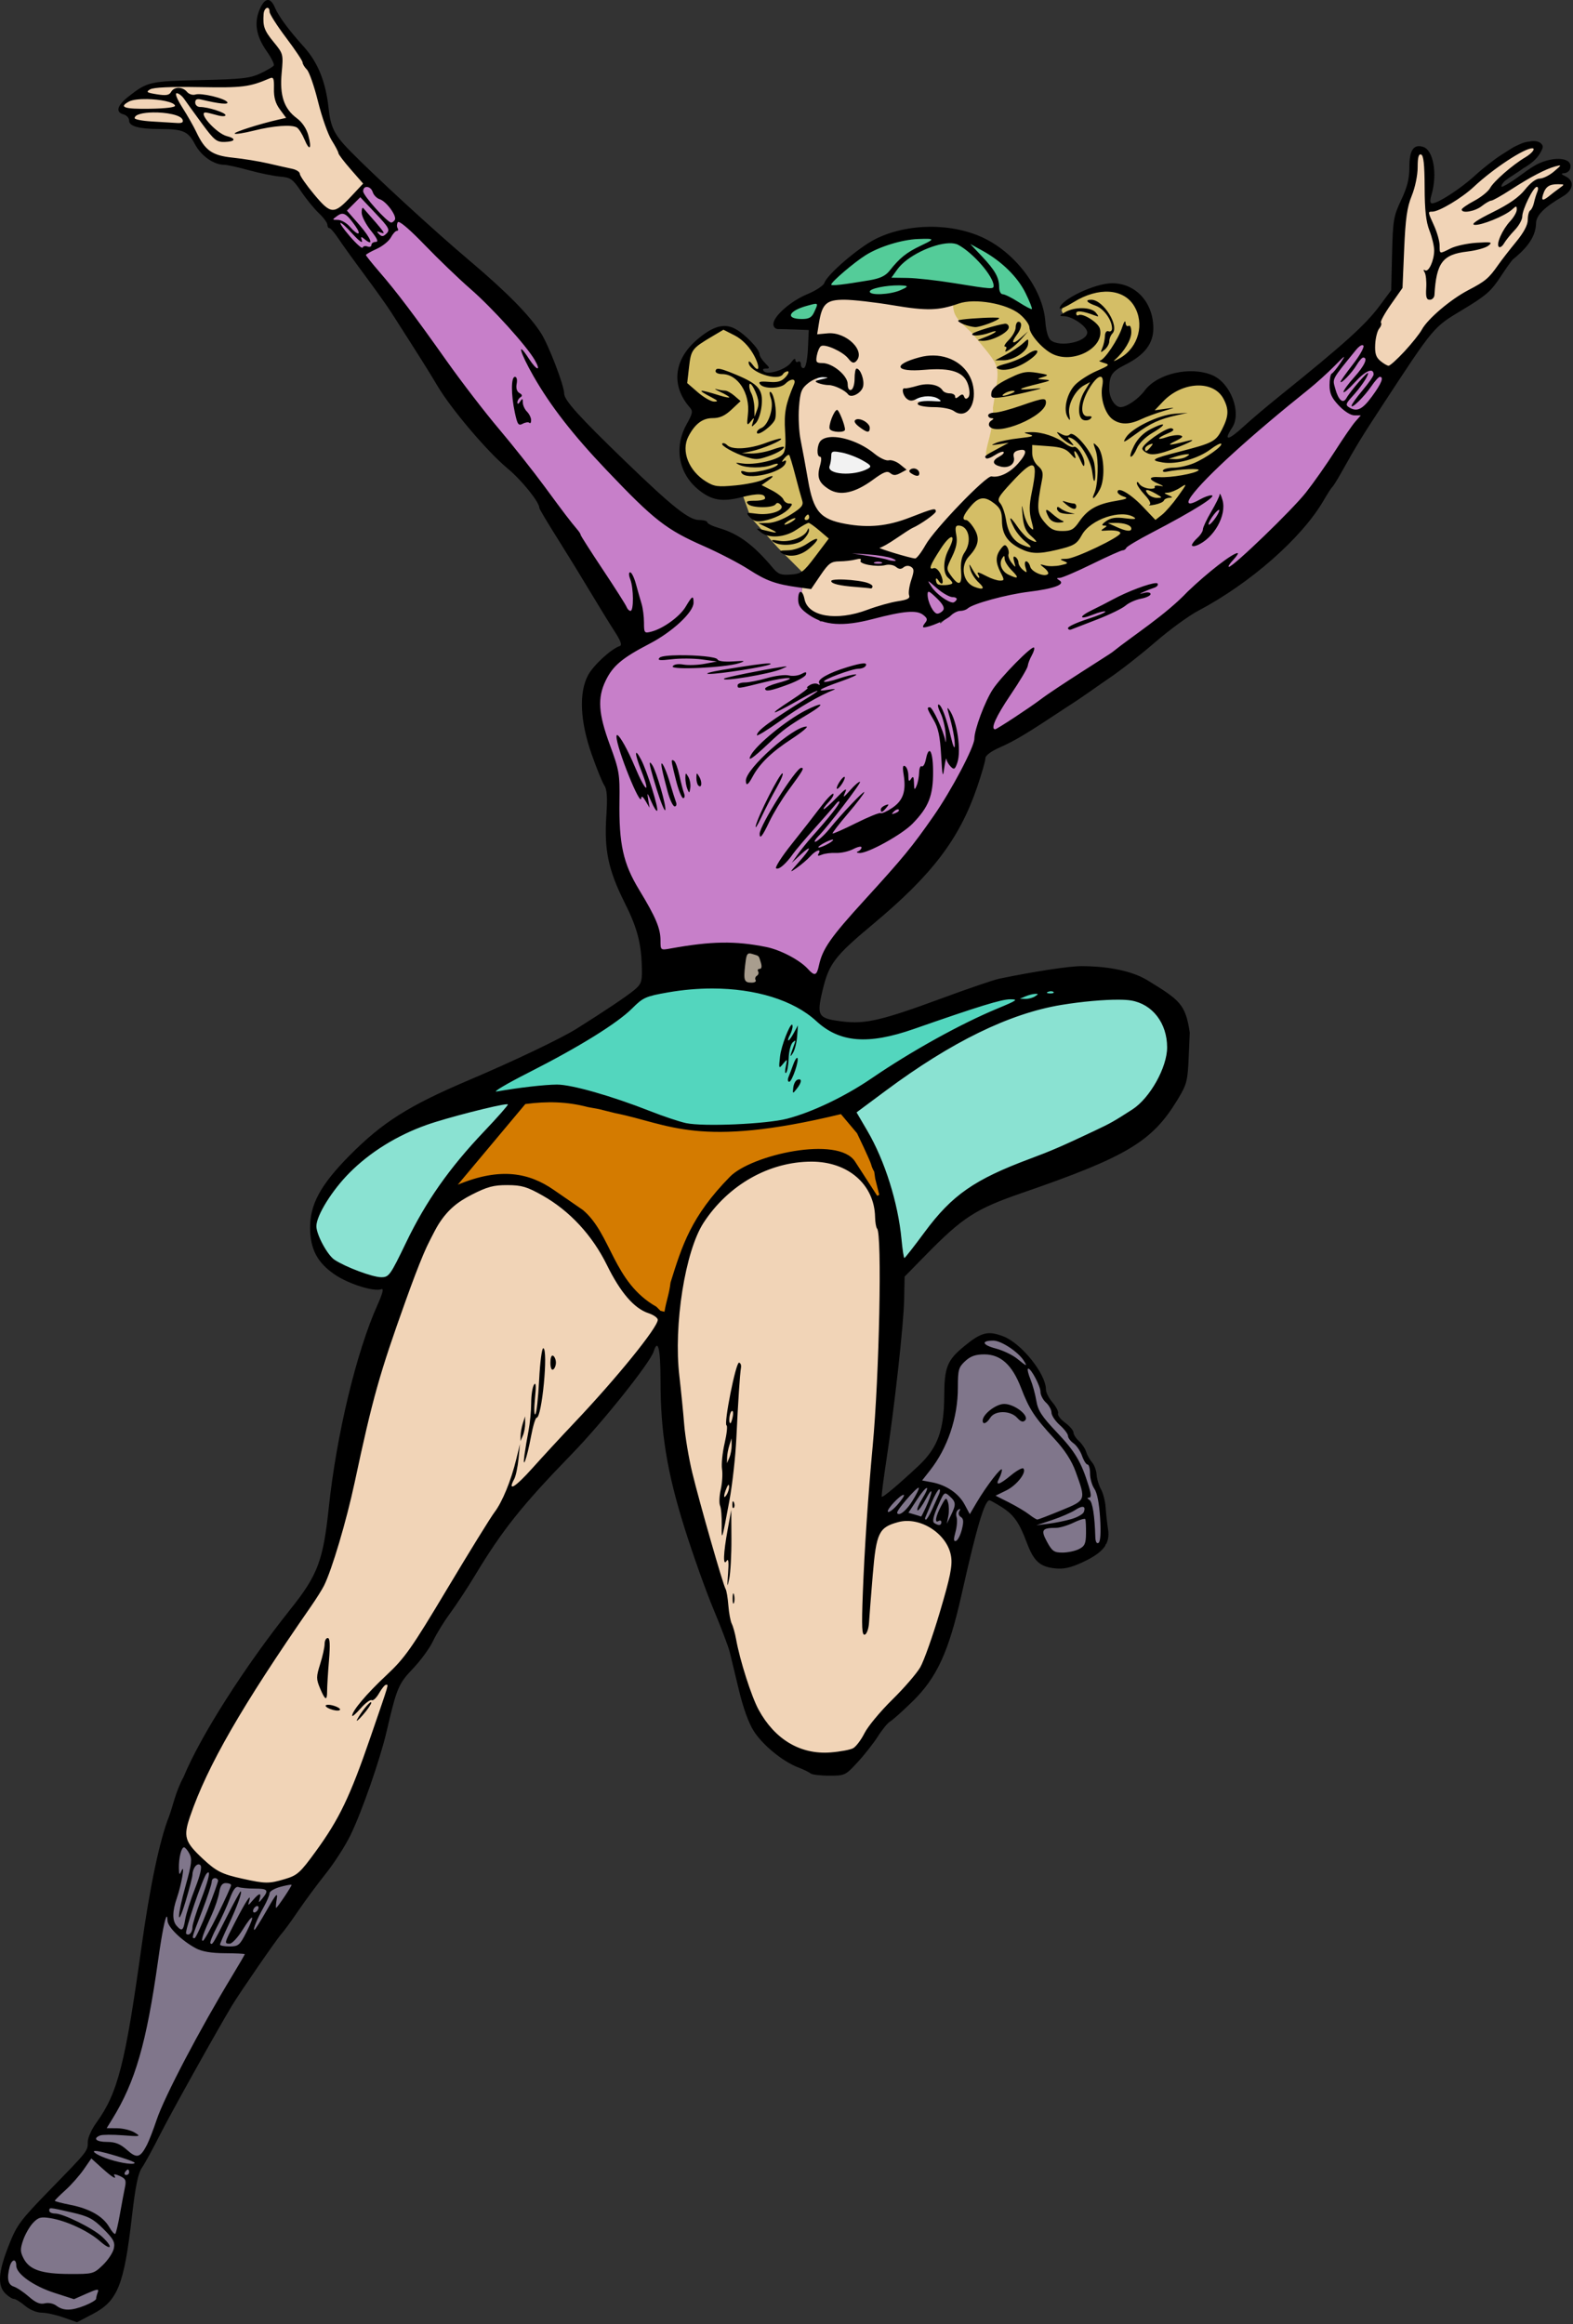
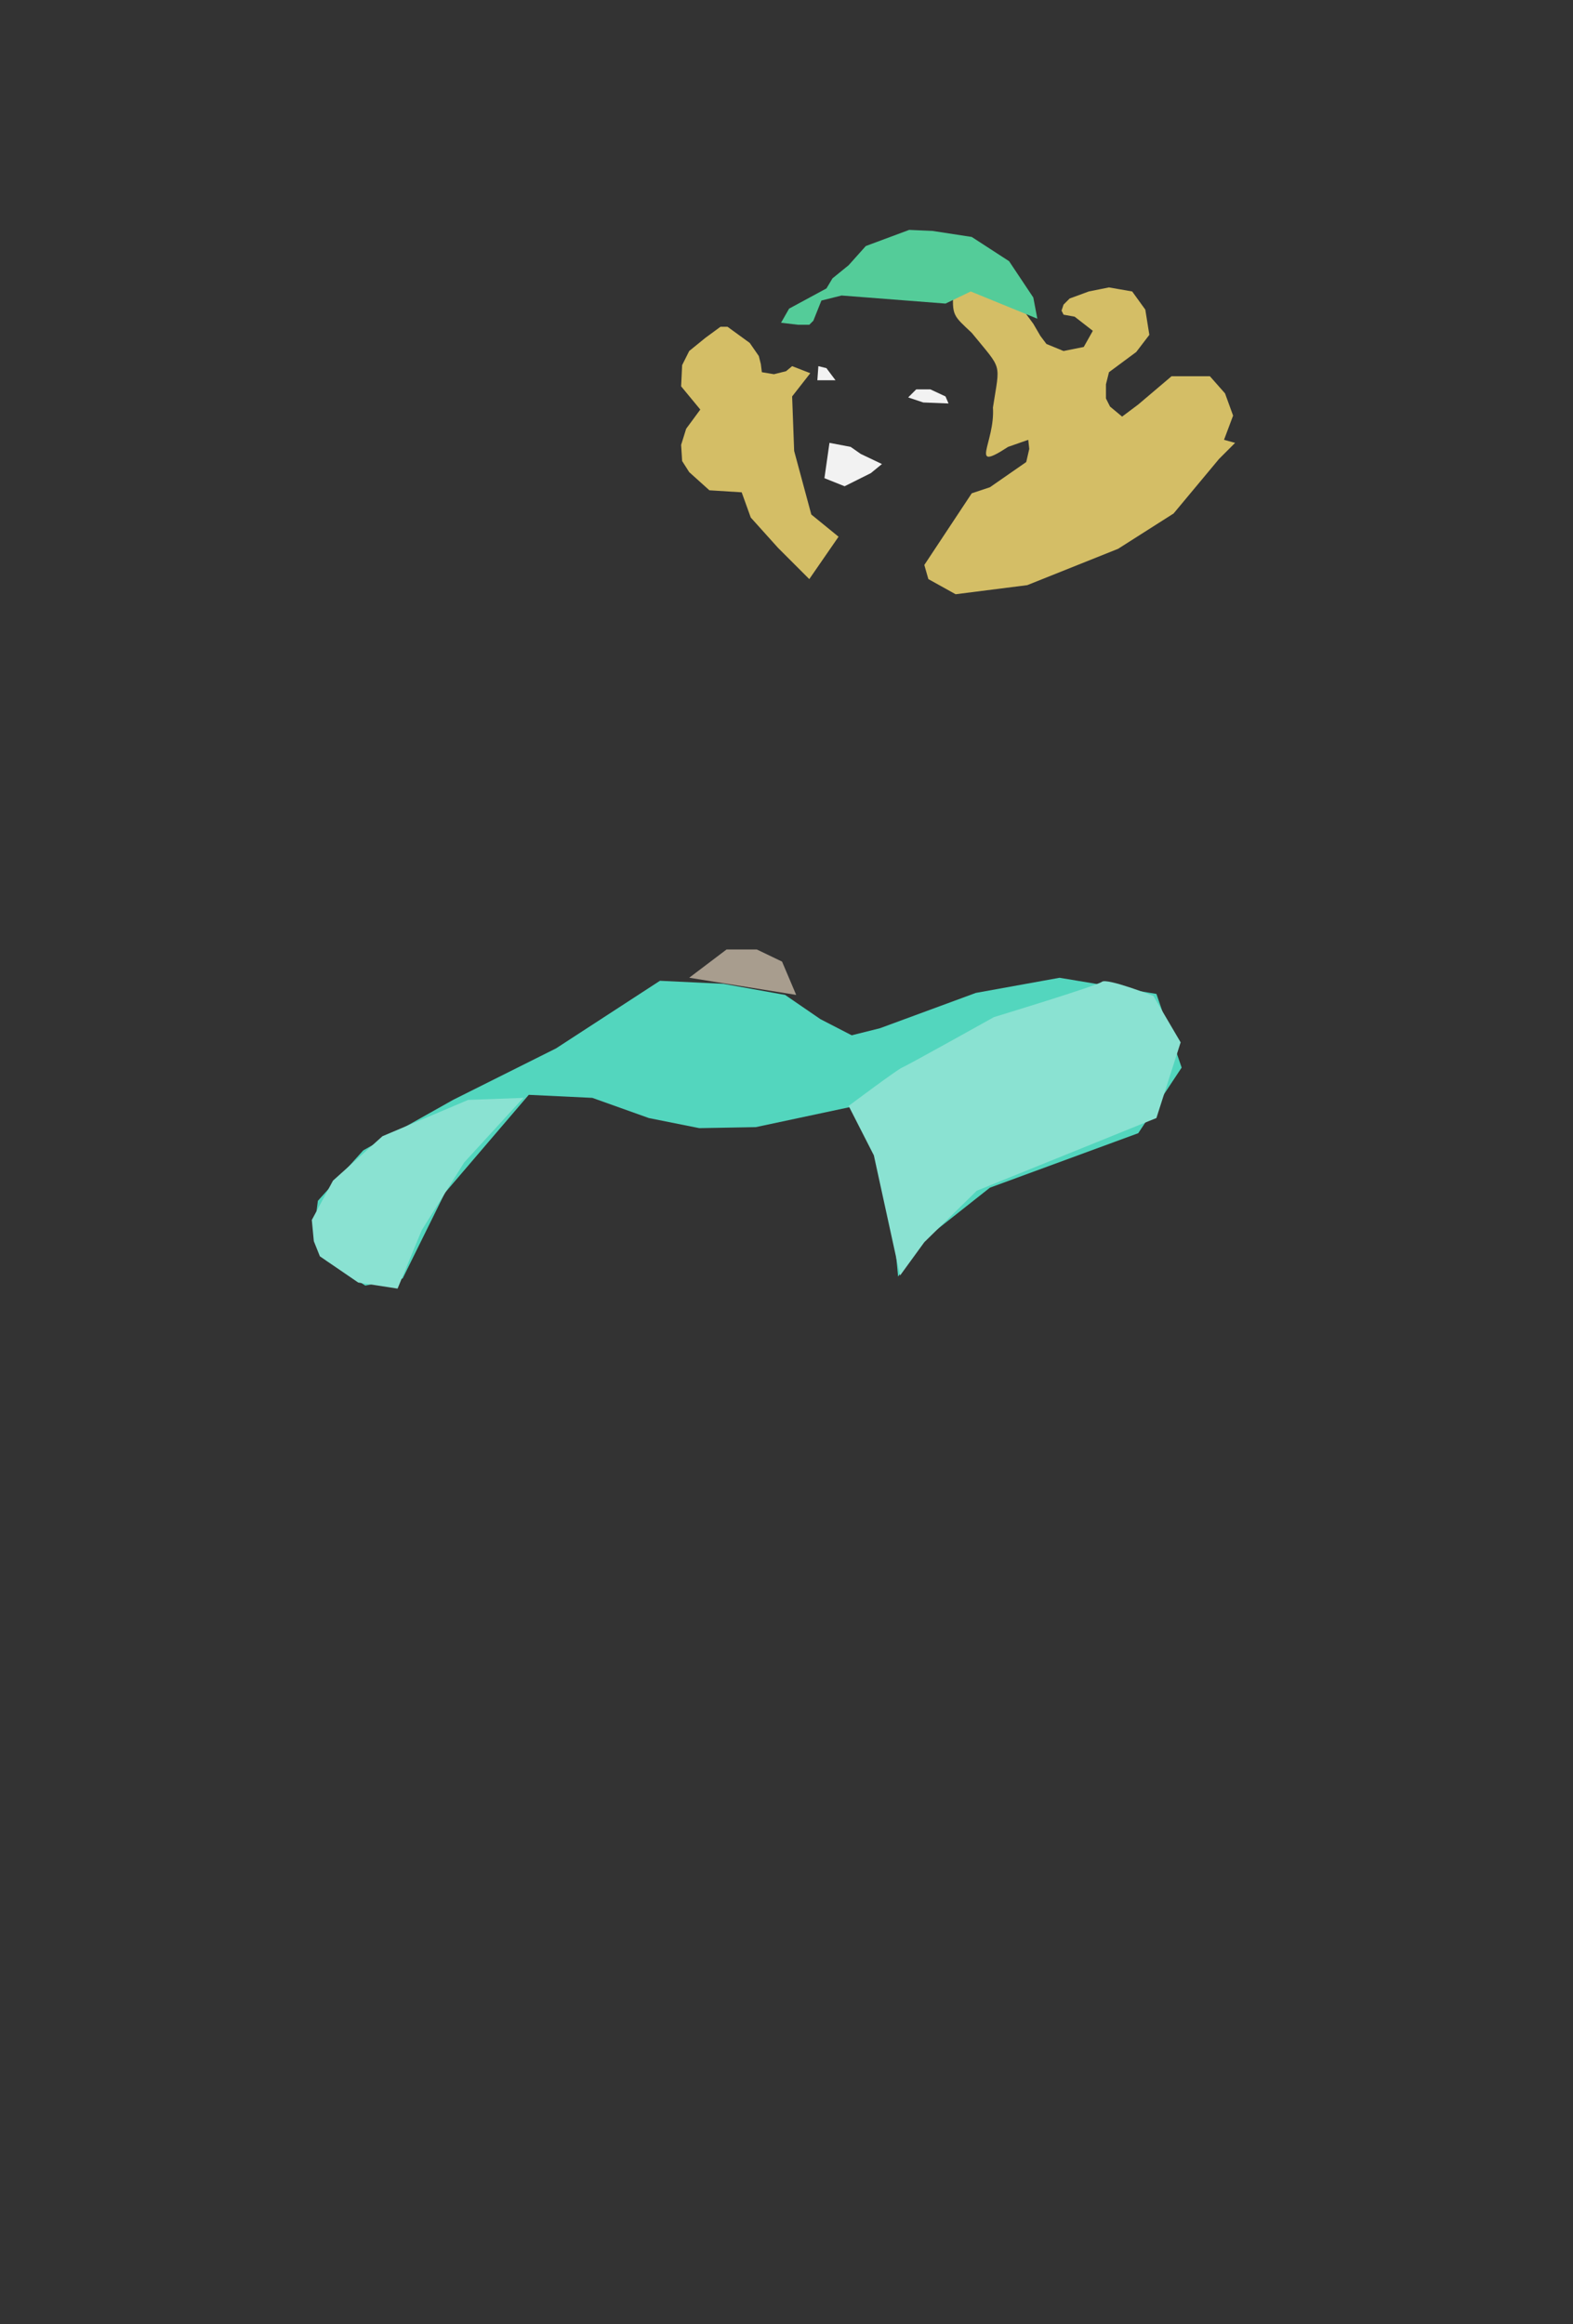
<svg xmlns="http://www.w3.org/2000/svg" xmlns:ns1="http://sodipodi.sourceforge.net/DTD/sodipodi-0.dtd" xmlns:ns2="http://www.inkscape.org/namespaces/inkscape" ns1:docname="cheerleader-colour.svg" ns2:version="0.91 r13725" id="svg240" version="1.1" viewBox="0 0 151.046 223.134" height="223.134mm" width="151.046mm">
  <rect x="0" y="0" width="151.046" height="223.134" fill="#333333" stroke="none" />
  <title id="title344">Cheerleader</title>
  <defs id="defs234" />
  <ns1:namedview ns2:window-maximized="1" ns2:window-y="1" ns2:window-x="4" ns2:window-height="1035" ns2:window-width="1916" fit-margin-bottom="0" fit-margin-right="0" fit-margin-left="0" fit-margin-top="0" ns2:snap-global="false" showgrid="false" ns2:document-rotation="0" ns2:current-layer="layer1" ns2:document-units="mm" ns2:cy="275.38021" ns2:cx="173.19588" ns2:zoom="0.51" ns2:pageshadow="2" ns2:pageopacity="0.0" borderopacity="1.0" bordercolor="#666666" pagecolor="#ffffff" id="base" />
  <g transform="translate(292.396,93.259)" id="layer1" ns2:groupmode="layer" ns2:label="Lager 1">
    <g id="g1176498">
-       <path ns2:connector-curvature="0" id="path1176486" d="m -204.026,-64.21 -5.523,-0.581 -3.779,0 -0.872,2.713 -0.388,4.36 -1.453,2.422 0.194,5.911 1.453,5.523 3.585,2.229 -3.004,1.841 -1.55,2.422 -0.097,2.132 2.132,1.453 3.101,0 5.523,-1.357 0.581,0 0.388,-4.554 3.391,-4.263 3.198,-2.907 2.229,-0.872 1.357,-1.163 0.775,-10.562 -5.717,-4.942 -4.457,-0.194 z m -59.882,-24.902 1.841,2.422 0.388,2.713 1.357,3.876 4.36,5.039 8.236,15.407 -13.856,-13.275 -2.713,-3.488 -7.364,-1.647 -1.357,-0.581 -1.163,-2.422 -4.07,-0.194 -1.26,-0.291 -0.388,-0.678 -0.581,-0.291 -0.484,-0.097 0.291,-0.678 0.872,-0.581 1.841,-1.26 4.651,0 3.973,-0.194 1.938,-0.581 1.744,-0.484 -0.097,-1.453 -1.744,-2.519 0.097,-1.357 0.194,-0.969 0.581,-0.388 0.872,1.26 0.969,1.744 z m 107.265,10.174 0.097,2.907 -1.357,3.682 -0.291,6.88 -6.008,6.977 -1.647,9.302 7.558,-7.752 4.263,-6.201 4.167,-2.616 2.326,-2.422 1.841,-1.744 0.678,-3.198 3.198,-2.132 0,-0.388 -0.291,-0.291 -0.969,-0.581 1.163,-0.484 -0.097,-0.678 -0.678,0 -1.55,0.388 -2.422,1.453 -2.422,1.26 0.872,-1.55 1.841,-1.26 1.163,-0.581 0.678,-1.26 -0.581,-0.388 -2.81,1.55 -2.326,1.647 -3.004,2.229 -0.872,0.678 -0.969,0.097 -0.097,-1.066 0.194,-2.713 -0.388,-1.453 z m -77.227,95.637 -12.693,0.291 -9.883,19.186 -4.263,19.573 -1.55,4.07 -7.655,10.174 -4.651,8.624 -2.519,9.496 -0.581,4.07 9.011,3.585 6.783,-8.527 3.779,-6.783 3.101,-9.69 0.581,-2.81 3.391,-4.942 6.395,-9.69 3.004,-3.585 7.364,-7.946 4.457,-6.008 1.744,-2.713 0.291,13.566 4.554,13.469 1.841,7.267 2.229,5.62 5.329,3.876 2.616,-0.484 2.519,-3.101 2.616,-2.713 2.907,-3.004 1.647,-4.651 1.938,-7.461 0,-7.073 -8.721,4.457 1.066,-14.728 0.484,-13.178 -2.713,-7.849 z" style="fill:#f1d4b7;fill-rule:evenodd;stroke:none;stroke-width:0.282px;stroke-linecap:butt;stroke-linejoin:miter;stroke-opacity:1;fill-opacity:1" />
      <path ns1:nodetypes="cccccccccccccccccccccccccccccccccccccccccccccccc" ns2:connector-curvature="0" id="path1176492" d="m -200.829,-65.47 c -0.193,2.528 0.001,2.521 1.744,4.167 2.988,3.665 2.715,2.75 2.035,7.17 0.221,3.383 -2.392,6.285 1.453,3.779 l 1.938,-0.678 0.097,0.872 -0.291,1.26 -3.488,2.422 -1.744,0.581 -4.554,6.88 0.388,1.357 2.616,1.453 6.88,-0.872 8.721,-3.488 5.329,-3.391 4.36,-5.232 1.55,-1.55 -1.066,-0.291 0.872,-2.326 -0.775,-2.132 -1.453,-1.647 -3.682,0 -3.198,2.713 -1.55,1.163 -1.163,-0.969 -0.388,-0.775 0,-1.357 0.291,-1.163 2.616,-1.938 1.26,-1.647 -0.388,-2.422 -1.26,-1.744 -2.229,-0.388 -1.938,0.388 -1.841,0.678 -0.581,0.581 -0.194,0.581 0.194,0.388 1.066,0.194 1.744,1.357 -0.872,1.55 -1.938,0.388 -1.647,-0.678 -0.581,-0.775 -0.678,-1.163 -2.422,-3.294 -4.845,-1.841 z m -13.759,8.042 -1.744,2.229 0.194,5.232 1.647,6.105 2.616,2.132 -2.81,4.07 -3.004,-3.004 -2.616,-2.907 -0.872,-2.422 -3.101,-0.194 -1.938,-1.744 -0.678,-1.066 -0.097,-1.55 0.484,-1.55 1.357,-1.841 -1.841,-2.229 0.097,-2.035 0.678,-1.357 1.55,-1.26 1.453,-1.066 0.678,0 2.132,1.55 0.872,1.26 0.194,0.775 0.097,0.775 1.163,0.194 1.163,-0.291 0.581,-0.484 z" style="fill:#d4be66;fill-opacity:1;fill-rule:evenodd;stroke:none;stroke-width:0.282px;stroke-linecap:butt;stroke-linejoin:miter;stroke-opacity:1" />
-       <path ns1:nodetypes="ccccccccccccccccccsccccccc" ns2:connector-curvature="0" id="path1176463" d="m -241.913,12.823 -6.492,7.752 c 4.148,-1.728 7.123,-1.403 9.205,0.484 l 2.519,2.132 c 0.736,0.615 1.163,0.946 1.647,1.841 1.235,3.361 3.19,5.714 5.717,7.267 l 0.388,0.388 0.388,0.097 0.194,-0.678 0.291,-0.872 0.097,-1.26 c 1.105,-3.532 1.802,-6.783 6.104,-9.98 1.279,-2.312 9.745,-2.604 11.628,-1.647 l 2.132,3.294 0.194,-0.097 -0.194,-0.775 -0.194,-0.775 -0.097,-0.678 c 0,0 -0.194,-0.291 -0.291,-0.678 -0.097,-0.388 -1.357,-3.004 -1.357,-3.004 l -1.55,-1.841 c -13.771,3.329 -16.437,0.947 -21.705,-0.097 l -1.55,-0.388 -1.066,-0.194 -1.841,-0.484 z" style="fill:#d47b00;fill-rule:evenodd;stroke:#d47b00;stroke-width:0.5;stroke-linecap:butt;stroke-linejoin:miter;stroke-opacity:1;stroke-miterlimit:4;stroke-dasharray:none;fill-opacity:1" />
      <path ns1:nodetypes="cccccccccccccccccccccccccccccccc" ns2:connector-curvature="0" id="path1176470" d="m -229.026,0.905 -9.98,6.492 -9.883,4.942 -8.624,4.845 -4.36,4.845 -0.388,3.004 1.163,2.713 3.779,2.422 3.585,-0.678 4.07,-8.236 8.042,-9.399 6.104,0.291 5.426,1.938 4.845,0.969 5.426,-0.097 9.108,-1.938 2.326,4.167 1.744,7.073 0.484,5.039 2.81,-3.779 6.008,-4.748 14.244,-5.232 4.167,-6.298 -2.422,-7.073 -9.302,-1.55 -8.042,1.453 -9.205,3.391 -2.713,0.678 -3.004,-1.55 -3.391,-2.326 -5.911,-1.066 z" style="fill:#53d6be;fill-opacity:1;fill-rule:evenodd;stroke:none;stroke-width:0.282px;stroke-linecap:butt;stroke-linejoin:miter;stroke-opacity:1" />
      <path ns2:connector-curvature="0" id="path1176482" d="m -210.906,12.92 2.422,4.748 2.519,11.531 2.326,-3.198 5.039,-4.942 17.248,-6.977 2.326,-7.267 -2.616,-4.457 c 0,0 -4.457,-1.744 -4.942,-1.357 -0.484,0.388 -10.368,3.391 -10.368,3.391 0,0 -8.333,4.651 -8.818,4.845 -0.484,0.194 -5.136,3.682 -5.136,3.682 z m -31.588,-0.388 -5.329,5.814 -4.07,6.492 -2.326,5.62 -3.779,-0.581 -3.682,-2.519 -0.581,-1.453 -0.194,-2.035 2.035,-3.779 4.748,-4.263 8.236,-3.488 5.329,-0.194 z" style="fill:#8ae2d2;fill-rule:evenodd;stroke:none;stroke-width:0.282px;stroke-linecap:butt;stroke-linejoin:miter;stroke-opacity:1;fill-opacity:1" />
-       <path ns2:connector-curvature="0" id="path1176484" d="m -256.835,-76.128 -2.422,2.81 -1.55,0.969 9.496,13.469 10.659,12.403 7.073,10.852 2.229,4.07 -3.876,3.198 -0.484,3.876 2.132,5.523 0.097,6.298 1.841,5.62 2.229,5.911 6.686,-1.066 3.779,0.484 5.039,3.294 1.357,-3.876 10.949,-11.725 4.07,-7.752 15.213,-10.174 7.364,-5.426 7.946,-6.008 8.43,-14.05 -1.647,-0.581 -0.969,-1.744 -0.194,-1.647 -12.693,10.368 -4.36,5.039 -1.163,2.326 -10.368,5.039 -3.876,2.035 -3.682,0.291 -4.457,2.326 -0.484,0.097 -2.713,-1.55 -4.651,1.26 -3.779,0.581 -1.55,-1.357 -0.194,-0.969 -0.097,-1.841 -1.938,0.097 -5.329,-3.391 -10.174,-6.589 -3.973,-4.748 -2.326,-3.876 -1.453,-4.554 -12.306,-11.821 -2.616,-2.422 z m 45.251,34.883 -0.581,1.453 2.907,0 0.388,0.678 1.066,0 0.678,-0.097 2.422,0 0.872,2.229 0.097,0.969 1.647,2.616 1.647,-1.453 0.581,-1.26 -2.229,-0.484 -0.969,-1.066 -1.163,-1.066 -0.388,-0.678 -4.554,-1.066 -2.81,-0.872 z" style="fill:#c77fc9;fill-rule:evenodd;stroke:none;stroke-width:0.282px;stroke-linecap:butt;stroke-linejoin:miter;stroke-opacity:1;fill-opacity:1" />
-       <path ns1:nodetypes="ccccccccccccccccccccccccccccccccc" ns2:connector-curvature="0" id="path1176488" d="m -197.437,34.915 -2.616,1.841 -0.969,1.938 -0.388,5.136 -1.377,2.893 -2.112,2.242 -2.907,2.519 -0.291,1.163 2.713,-0.194 2.519,0.775 2.81,3.198 1.744,-4.942 0.291,-0.969 1.066,0 2.907,1.744 2.035,4.457 2.907,-0.581 2.907,-1.066 -0.291,-3.585 -0.678,-2.616 -0.291,-1.453 -0.969,-1.453 -0.194,-0.581 -0.775,-0.581 -0.291,-0.872 -0.969,-1.066 -0.291,-0.097 -0.291,-0.872 -0.775,-1.066 -0.872,-2.616 -2.035,-2.229 -1.55,-0.775 z m -78.583,48.158 -3.876,21.899 -2.519,5.232 -1.163,1.55 -0.097,1.841 -6.201,6.783 -2.035,4.167 0.097,2.326 2.713,1.55 4.748,0.872 2.519,-1.938 1.453,-5.814 0.775,-5.329 4.167,-8.624 8.042,-14.05 5.329,-7.267 -2.907,1.26 -3.101,0.291 -2.422,-0.775 -2.229,-1.163 -1.066,-1.066 -1.357,-1.453 -0.484,-1.744 z" style="fill:#80768b;fill-rule:evenodd;stroke:none;stroke-width:0.282px;stroke-linecap:butt;stroke-linejoin:miter;stroke-opacity:1;fill-opacity:1" />
      <path ns2:connector-curvature="0" id="path1176490" d="m -217.301,-0.937 -2.422,-1.163 -2.907,0 -3.585,2.713 10.271,1.647 z" style="fill:#a89d8e;fill-rule:evenodd;stroke:none;stroke-width:0.282px;stroke-linecap:butt;stroke-linejoin:miter;stroke-opacity:1;fill-opacity:1" />
      <path ns1:nodetypes="cccccccccccccccccccc" ns2:connector-curvature="0" id="path1176494" d="m -205.092,-71.187 -4.167,1.55 -1.647,1.841 -1.55,1.26 -0.581,0.969 -3.585,1.938 -0.775,1.357 1.647,0.194 1.066,0 0.388,-0.388 0.775,-1.938 1.938,-0.484 9.98,0.775 2.422,-1.163 6.395,2.616 -0.388,-2.035 -2.326,-3.488 -3.585,-2.326 -3.779,-0.581 z" style="fill:#54cc99;fill-opacity:1;fill-rule:evenodd;stroke:none;stroke-width:0.282px;stroke-linecap:butt;stroke-linejoin:miter;stroke-opacity:1" />
      <path ns2:connector-curvature="0" id="path1176496" d="m -212.747,-50.741 -0.484,3.391 1.938,0.775 2.519,-1.26 1.066,-0.872 -2.035,-0.969 -0.969,-0.678 z m 8.333,-5.136 -0.775,0.775 1.453,0.484 2.422,0.097 -0.291,-0.678 -1.453,-0.678 z m -9.399,-2.229 -0.097,1.357 1.744,0 -0.872,-1.163 z" style="fill:#f2f2f2;fill-rule:evenodd;stroke:none;stroke-width:0.282px;stroke-linecap:butt;stroke-linejoin:miter;stroke-opacity:1;fill-opacity:1" />
-       <path ns1:nodetypes="sccsssssssssssssscssssssssscsscsscsssscssssscccscsssscscccscsssssssscssscssscssccssssssscsssccscccssscsssssscscccsscccsssssssssccssscsssscccscccccccccscccscsssscccssssssssscssscssccscssccscccsscssssscccssssscsscsccssccsccccccccsscccssssssssscccscccscsccccccsccssccssccscssssscscsccsscscssssssccccsssssscsscscsscsscsscccccscssssscsscssssscccssscscccssssscccsscsscccccccccccscscscssscsssccsscccscccccscsccccsssssssssssssscscssssscccsssssccsscssssscssccccsssscccccssssscscccccscscsssssscssssccscssssssccsssccssssssscccccccssscccsccsscscssccssscscscccssccscccsssccsssccsccscccccscscccssssssssccccccccccccsssssssccsscsccsscssssssscsssccssscsccssscccscsssssssssssssscsccscscsssssssscsscccccsscssccscsscccsccscssscccssscscsssssssscssscssscsssccsccccsscssscscsccssccccccsscsscssssscsssssscccssssccssscccsscsscccssscsccsssccscsccsccscsssscsccscssccccccscsccccccccsscccssccccssscccscscsscccsccccssccscscsscscccsccsccccsscsccssccssscccsccccssscsccsscscccscccssscccscccccsccccscscccccsccsssscsssssccccscsccssscsssssscsssssssssccscsscccccsccsccccscccccsscccsssscscsssccsssccccccssscsccccscssccscscccccscscscsccssccccsccscccccsccsccsccscccsccccccccccscccscsscssccssscccsscscssscssscscsscccsscsccccssssccscscsccsssssccscsssccssccscssscsscssssssscsssscssssccscscsssscssscssscccscccccccsscscscsscccsssscssssssscssscssccsccscccssscscssscsscccssccccscscsscscsssscsssscsscccccccscsccssssccscccccsccssssscccscccsccssscssssscsssssscccscsccccsssssssssccssscccccsscccccsscccscscccscccccccccsccccccccccccccccccccsscssssccsccssccssssssscccssssscssssssccccssssscccssscssssssscsssssscccscccsssssssscscccscssccscccscscscscccccsccssscccccsssssssscscscsscccccssccsscsscccccccccccccccccccccsccccsccccssccccccccsccccsccccscccscccscccscccccscccsccccsssccsccccccccccccccssscccccccssscccscssccccsscccccscscccsccccssccscccsssscssccccsccsscsscsccccscssccssssccsscccccscscccccccccccssccccccsccssscccscsccscscccssscscccsssccccccsscccccccsccccsccssscscccssscccccsssccsccccsccccscccc" ns2:connector-curvature="0" id="path272" transform="matrix(0.282,0,0,0.282,-292.396,-93.259)" d="m 91.094,0.008 c -0.912,0.096 -1.844,1.205 -2.729,3.322 -1.903,4.554 -1.113,9.053 2.482,14.154 1.571,2.228 2.641,4.398 2.379,4.822 -0.262,0.425 -2.319,1.637 -4.57,2.695 -3.52,1.655 -6.374,1.973 -20.402,2.273 -17.293,0.37 -18.048,0.543 -24.514,5.611 -3.889,3.048 -4.504,5.327 -1.641,6.076 1.031,0.27 1.875,1.232 1.875,2.139 0,1.891 3.398,2.822 10.312,2.822 8.038,0 9.735,0.725 12.096,5.174 2.132,4.019 6.41,7.014 10.02,7.014 0.92,0 4.651,0.821 8.293,1.828 3.642,1.007 8.433,1.989 10.646,2.182 3.636,0.316 4.329,0.802 7.188,5.047 1.74,2.583 4.465,5.925 6.055,7.426 1.59,1.501 2.891,3.258 2.891,3.904 0,0.646 0.316,1.176 0.703,1.18 0.387,0.004 1.751,1.586 3.031,3.516 1.28,1.93 5.304,7.52 8.941,12.418 3.637,4.898 7.693,10.594 9.016,12.656 9.403,14.665 12.991,20.367 15.838,25.176 4.625,7.812 17.004,22.39 23.756,27.979 4.89,4.048 10.902,11.508 10.902,13.527 0,0.328 2.693,4.866 5.984,10.082 3.291,5.216 8.377,13.494 11.303,18.393 2.926,4.898 6.668,10.978 8.312,13.514 2.136,3.293 2.64,4.729 1.768,5.02 -3.002,1.001 -9.091,6.641 -10.861,10.061 -3.084,5.957 -2.626,15.586 1.275,26.719 1.717,4.898 3.678,9.714 4.355,10.703 0.91,1.329 1.081,4.064 0.66,10.473 -0.756,11.504 0.693,18.341 6.232,29.395 4.44,8.86 5.755,14.024 5.893,23.15 0.057,3.762 -0.329,4.726 -2.662,6.646 -2.652,2.184 -10.044,7.14 -19.604,13.143 -5.328,3.345 -21.349,10.991 -36.562,17.449 -20.584,8.738 -29.556,14.407 -40.811,25.793 -9.822,9.936 -13.455,16.664 -13.348,24.703 0.095,7.151 2.433,11.594 8.221,15.627 4.666,3.251 13.511,6.06 16.033,5.092 0.903,-0.347 0.474,1.388 -1.352,5.457 -7.133,15.899 -13.924,44.157 -16.527,68.775 -1.927,18.217 -3.755,23.071 -13.096,34.771 -15.56,19.491 -30.733,43.312 -36.373,57.105 -2.662,4.76 -3.824,10.511 -4.926,13.357 -3.131,7.78 -6.539,23.911 -9.389,44.428 -5.545,39.92 -8.096,49.846 -15.391,59.916 -1.587,2.191 -2.893,5.079 -2.9,6.42 -0.019,3.25 0.218,2.946 -12.664,16.176 C 6.787,756.046 5.742,757.453 2.938,764.578 c -3.519,8.94 -3.844,13.527 -1.15,16.221 1.031,1.031 2.342,1.875 2.912,1.875 0.57,0 2.29,1.055 3.822,2.344 1.633,1.375 3.962,2.344 5.633,2.344 1.567,0 4.923,0.735 7.455,1.635 l 4.605,1.635 5.365,-2.807 c 8.487,-4.441 10.641,-9.777 13.311,-32.949 1.213,-10.535 2.105,-14.893 3.455,-16.875 1.001,-1.469 3.847,-6.678 6.324,-11.576 3.594,-7.106 18.827,-34.422 24.295,-43.566 2.48,-4.147 15.235,-22.655 16.762,-24.322 0.904,-0.987 3.526,-4.573 5.828,-7.969 2.303,-3.396 6.543,-9.127 9.424,-12.736 2.88,-3.609 6.665,-9.516 8.41,-13.125 3.894,-8.057 10.034,-25.695 12.238,-35.156 3.475,-14.919 4.046,-16.283 9.023,-21.502 2.63,-2.757 5.689,-6.957 6.799,-9.334 1.11,-2.377 3.734,-6.641 5.828,-9.477 2.094,-2.836 5.841,-8.531 8.328,-12.656 9.51,-15.775 16.045,-23.97 33.307,-41.756 10.332,-10.646 26.452,-30.857 27.67,-34.693 1.463,-4.61 2.33,-0.965 2.33,9.801 0,17.674 2.205,31.242 8.17,50.242 2.833,9.023 7.267,21.469 9.852,27.656 2.585,6.188 5.072,12.727 5.525,14.531 0.454,1.805 1.864,7.646 3.135,12.984 1.46,6.132 3.34,11.312 5.107,14.066 3.053,4.758 9.915,10.361 15.086,12.318 1.805,0.683 3.682,1.596 4.172,2.029 0.49,0.433 3.356,0.789 6.369,0.789 5.36,0 5.569,-0.1 9.721,-4.607 2.334,-2.534 5.446,-6.501 6.914,-8.816 1.468,-2.315 3.337,-4.584 4.154,-5.041 0.817,-0.457 4.22,-3.501 7.562,-6.764 8.367,-8.168 12.382,-16.927 16.797,-36.646 5.06,-22.601 7.811,-31.875 9.453,-31.875 0.286,0 2.124,1.009 4.082,2.246 4.19,2.645 6.037,5.247 8.611,12.127 2.364,6.319 4.442,8.231 9.549,8.783 3.028,0.328 5.349,-0.178 9.391,-2.045 7.165,-3.31 9.499,-6.316 8.74,-11.26 -0.317,-2.068 -0.689,-5.445 -0.826,-7.508 -0.137,-2.062 -0.844,-4.805 -1.572,-6.094 -0.728,-1.289 -1.401,-3.524 -1.49,-4.965 -0.089,-1.441 -0.793,-3.339 -1.564,-4.219 -0.772,-0.879 -1.676,-2.494 -2.008,-3.586 -0.332,-1.092 -1.435,-2.739 -2.453,-3.66 -1.018,-0.921 -1.852,-2.228 -1.852,-2.906 0,-0.678 -1.277,-2.178 -2.838,-3.332 -1.561,-1.154 -2.653,-2.581 -2.428,-3.17 0.226,-0.589 -0.606,-2.252 -1.85,-3.699 -1.243,-1.447 -2.26,-3.425 -2.26,-4.396 0,-5.377 -8.341,-15.783 -14.551,-18.154 -5.171,-1.975 -7.493,-1.393 -13.225,3.324 -5.891,4.848 -6.818,7.166 -6.869,17.146 -0.059,11.581 -2.279,17.561 -8.777,23.648 -6.765,6.337 -12.132,10.851 -12.482,10.5 -0.159,-0.159 0.514,-5.541 1.494,-11.959 2.826,-18.497 5.942,-46.581 6.119,-55.137 l 0.162,-7.844 6.955,-7.102 c 12.842,-13.114 17.172,-15.917 33.049,-21.398 35.687,-12.32 44.254,-17.45 52.889,-31.664 3.182,-5.238 3.481,-6.343 3.828,-14.295 l 0.377,-8.619 c -1.445,-9.727 -3.441,-11.101 -14.416,-17.824 -6.197,-3.757 -15.457,-4.82 -22.5,-4.803 -4.291,0.011 -15.73,1.759 -27.99,4.279 -1.805,0.371 -10.561,3.36 -19.457,6.643 -20.412,7.531 -26.081,8.863 -33.779,7.93 -8.495,-1.03 -8.99,-1.796 -6.883,-10.643 2.162,-9.073 4.085,-11.592 17.266,-22.596 20.026,-16.72 29.284,-28.886 35.293,-46.387 1.58,-4.602 2.873,-9.08 2.873,-9.949 0,-1.015 1.844,-2.395 5.146,-3.855 4.98,-2.203 9.205,-4.746 22.041,-13.268 7.069,-4.531 10.29,-7.035 15.117,-10.309 3.693,-2.483 10.668,-7.941 15.5,-12.127 4.832,-4.186 11.418,-8.997 14.633,-10.691 17.691,-9.323 35.262,-24.755 42.672,-37.477 1.351,-2.32 2.714,-4.43 3.027,-4.688 0.313,-0.258 1.634,-2.367 2.936,-4.688 5.321,-9.488 6.953,-12.165 13.715,-22.492 18.124,-27.681 17.655,-27.12 27.74,-33.178 8.008,-4.81 9.674,-6.274 13.076,-11.484 1.611,-2.468 3.127,-4.597 3.893,-5.504 l 0,-0.008 c 3.755,-3.082 7.87,-7 8.004,-12.365 0,-2.712 2.75,-5.486 9.141,-9.219 3.623,-2.116 4.06,-5.289 0.938,-6.795 -1.534,-0.74 -1.688,-1.034 -0.568,-1.08 0.847,-0.035 1.758,-0.629 2.023,-1.32 1.512,-3.94 -5.079,-4.849 -11.479,-1.584 -4.213,2.393 -7.436,5.617 -11.596,7.529 -0.516,0 -0.173,-0.844 0.76,-1.875 2.183,-1.736 4.315,-2.807 6.633,-4.582 l 0.133,-0.031 c 1.978,-1.192 4.042,-2.737 5.254,-4.73 1.322,-2.237 1.36,-2.795 0.25,-3.717 -0.741,-0.615 -2.362,-0.819 -3.742,-0.473 -2.001,0.131 -3.586,1.056 -5.438,1.926 l -4.162,2.631 c -2.326,1.472 -6.34,4.621 -8.922,6.998 -4.783,4.402 -12.548,9.455 -14.549,9.469 -0.802,0.006 -0.867,-0.828 -0.234,-3.033 2.025,-7.061 0.604,-15.073 -2.869,-16.176 -3.263,-1.036 -4.698,1.073 -4.699,6.91 -5.8e-4,3.909 -0.724,6.809 -2.797,11.191 -2.593,5.481 -2.82,6.821 -3.098,18.307 l -0.299,12.393 -3.807,5.131 c -4.938,6.655 -11.929,12.963 -34.529,31.166 -4.125,3.322 -9.399,7.788 -11.719,9.924 -5.5,5.062 -7.203,5.29 -4.094,0.545 3.332,-5.085 -0.535,-15.245 -6.797,-17.861 -7.465,-3.119 -18.727,-0.541 -23.002,5.266 -2.077,2.822 -6.152,5.621 -8.182,5.621 -1.915,0 -3.863,-3.068 -3.863,-6.084 0,-4.799 0.803,-6.004 5.621,-8.445 6.427,-3.257 9.379,-7.128 9.379,-12.299 0,-8.815 -5.995,-15.358 -14.062,-15.348 -5.909,0.007 -17.812,5.73 -17.812,8.562 0,0.431 2.16,-0.544 4.799,-2.168 8.378,-5.155 16.902,-4.613 20.51,1.305 3.674,6.025 1.545,14.073 -4.691,17.734 -1.8,1.057 -2.629,1.354 -1.844,0.66 3.235,-2.857 5.602,-6.835 5.602,-9.412 0,-1.589 -0.394,-2.498 -0.938,-2.162 -0.516,0.319 -0.981,-0.182 -1.035,-1.115 -0.054,-0.933 -0.581,-0.178 -1.172,1.68 -1.268,3.989 -6.038,11.113 -7.529,11.246 -0.574,0.051 0.01,0.402 1.299,0.777 2.188,0.637 2.025,0.822 -2.467,2.787 -2.646,1.157 -5.932,3.274 -7.301,4.703 -2.817,2.94 -4.075,8.38 -2.541,10.988 0.863,1.467 0.948,1.297 0.537,-1.066 -0.557,-3.201 2.049,-8.153 5.168,-9.822 l 1.936,-1.035 -1.881,3.086 c -2.28,3.739 -2.506,9 -0.42,9.801 0.808,0.31 1.909,0.124 2.445,-0.412 0.674,-0.674 0.437,-0.928 -0.768,-0.826 -2.791,0.235 -2.71,-4.291 0.164,-9.195 3.066,-5.232 5.497,-5.775 4.607,-1.031 -0.758,4.039 0.976,9.461 3.613,11.309 2.589,1.813 5.672,1.785 9.611,-0.084 1.729,-0.821 5.169,-2.082 7.643,-2.803 4.286,-1.249 4.32,-1.283 0.746,-0.771 l -3.75,0.535 2.812,-2.967 c 6.566,-6.928 17.289,-7.386 20.652,-0.883 1.855,3.587 1.738,5.877 -0.533,10.33 -2.103,4.123 -3.138,4.668 -14.398,7.564 -9.598,2.469 -10.345,2.951 -5.744,3.709 4.621,0.761 11.993,-1.282 16.256,-4.502 1.71,-1.292 3.32,-2.137 3.578,-1.879 0.712,0.712 -5.282,4.969 -9.379,6.66 -1.997,0.824 -5.031,1.498 -6.742,1.498 -1.711,0 -3.346,0.384 -3.635,0.852 -0.289,0.468 0.212,0.703 1.115,0.525 4.685,-0.923 11.719,-1.235 10.947,-0.486 -1.155,1.121 -9.533,2.58 -13.314,2.318 -3.702,-0.256 -3.901,0.74 -0.443,2.219 2.036,0.871 2.134,1.027 0.467,0.738 -1.161,-0.201 -1.891,-0.011 -1.623,0.422 0.268,0.433 -0.615,0.671 -1.963,0.527 -1.347,-0.144 -2.825,-0.854 -3.283,-1.578 -0.488,-0.771 -0.841,-0.874 -0.848,-0.246 -0.007,0.59 1.194,2.368 2.672,3.949 1.655,1.771 2.284,3.072 1.641,3.387 -0.575,0.281 0.219,0.266 1.766,-0.033 1.547,-0.299 2.953,-0.935 3.125,-1.412 0.172,-0.477 1.016,-0.899 1.875,-0.936 1.247,-0.053 1.184,-0.228 -0.312,-0.871 -1.646,-0.707 -1.67,-0.815 -0.201,-0.873 0.92,-0.036 2.811,-0.803 4.201,-1.705 2.434,-1.58 2.407,-1.472 -0.736,2.926 -1.795,2.511 -4.263,5.352 -5.484,6.314 l -2.221,1.75 -4.342,-4.566 c -4.111,-4.325 -8.561,-6.902 -8.561,-4.957 0,0.49 0.949,1.199 2.109,1.572 1.685,0.542 1.099,0.847 -2.914,1.521 -6.207,1.043 -9.419,2.881 -12.25,7.012 -1.838,2.683 -2.752,3.193 -5.732,3.193 -2.839,0 -4.05,-0.598 -6.074,-3.004 -2.623,-3.117 -2.723,-4.869 -0.84,-14.502 0.454,-2.322 0.148,-3.345 -1.391,-4.662 -1.161,-0.994 -1.971,-2.804 -1.971,-4.404 l 0,-2.717 5.564,0.402 c 4.423,0.32 5.979,0.874 7.58,2.693 1.412,1.604 1.859,1.797 1.496,0.646 -0.885,-2.803 0.382,-1.8 1.775,1.406 0.976,2.247 1.333,2.546 1.361,1.145 0.044,-2.267 -2.584,-6.297 -3.668,-5.627 -0.42,0.259 -1.762,-0.299 -2.982,-1.24 -2.944,-2.271 -7.91,-3.91 -11.5,-3.795 -2.763,0.089 -2.792,0.127 -0.564,0.764 1.832,0.523 1.102,0.805 -3.346,1.283 -3.13,0.336 -6.716,1.048 -7.969,1.584 -2.014,0.861 -1.9,0.917 1.002,0.475 l 3.281,-0.5 -3.75,2.018 c -4.502,2.424 -4.682,2.572 -3.988,3.266 0.299,0.299 1.65,-0.18 3,-1.064 1.35,-0.884 2.689,-1.374 2.975,-1.088 0.286,0.286 -0.36,0.991 -1.436,1.566 -2.618,1.401 -2.467,2.692 0.4,3.412 2.851,0.716 5.115,-0.933 4.502,-3.275 -0.305,-1.165 0.175,-1.874 1.502,-2.221 3.145,-0.822 3.142,0.835 -0.008,4.422 -2.782,3.168 -6.437,4.948 -9.076,4.416 -1.793,-0.361 -19.441,17.975 -22.439,23.314 -1.44,2.563 -3.041,4.647 -3.557,4.629 -1.561,-0.053 -13.204,-3.579 -12.057,-3.65 0.587,-0.037 3.118,-1.476 5.625,-3.197 2.507,-1.721 4.979,-3.309 5.494,-3.529 2.654,-1.135 7.969,-4.882 7.969,-5.619 0,-1.265 -0.754,-1.09 -8.818,2.047 -7.606,2.958 -14.04,3.602 -21.85,2.188 -8.707,-1.577 -11.006,-4.248 -12.85,-14.928 -0.8,-4.638 -1.927,-10.754 -2.504,-13.59 -0.577,-2.836 -0.833,-7.885 -0.572,-11.219 0.411,-5.25 0.83,-6.349 3.143,-8.199 1.468,-1.175 3.725,-2.086 5.014,-2.027 2.125,0.096 2.081,0.162 -0.469,0.723 -2.333,0.513 -2.519,0.733 -1.094,1.295 0.945,0.373 2.531,0.678 3.527,0.678 1.89,0 5.58,1.762 6.59,3.146 1.041,1.426 4.55,-0.392 5.117,-2.652 0.54,-2.152 -0.9,-6.118 -2.221,-6.119 -0.369,-3.4e-4 -0.67,1.542 -0.67,3.428 0,1.905 -0.521,3.606 -1.172,3.828 -0.734,0.251 -1.172,-0.487 -1.172,-1.975 0,-2.887 -5.148,-7.156 -8.629,-7.156 -2.065,0 -2.302,-0.322 -1.883,-2.578 0.263,-1.418 0.896,-2.85 1.404,-3.182 1.369,-0.892 7.461,1.863 9.291,4.199 1.187,1.515 1.861,1.759 2.658,0.965 3.461,-3.449 -3.326,-10.123 -9.686,-9.525 l -3.562,0.336 0.605,-3.779 c 1.069,-6.66 2.519,-7.999 8.652,-7.996 2.953,0.002 10.43,0.854 16.617,1.895 11.46,1.926 15.485,1.821 22.312,-0.588 5.439,-1.919 16.4,-0.016 20.803,3.613 1.811,1.493 3.291,3.531 3.291,4.529 0,2.215 4.242,7.137 7.689,8.924 7.097,3.678 17.948,-1.974 16.311,-8.496 -0.53,-2.112 -5.893,-5.483 -7.32,-4.602 -0.408,0.252 -0.742,-0.035 -0.742,-0.637 0,-1.065 2.226,-0.819 6.24,0.688 1.522,0.571 1.575,0.46 0.441,-0.934 -1.585,-1.949 -7.165,-2.043 -10.432,-0.176 -2.085,1.192 -2.136,1.344 -0.469,1.377 2.953,0.058 7.969,3.55 7.969,5.549 0,3.174 -9.217,5.172 -12.381,2.684 -0.936,-0.737 -1.637,-3.13 -1.887,-6.445 -0.808,-10.711 -9.739,-22.894 -20.73,-28.275 -10.929,-5.352 -26.278,-5.241 -37.195,0.27 -5.73,2.892 -16.413,12.085 -17.303,14.889 -0.287,0.905 -2.884,2.626 -5.77,3.822 -5.724,2.372 -11.609,7.554 -11.609,10.221 0,0.981 0.684,1.682 1.641,1.678 0.902,-0.004 3.616,0.066 6.027,0.158 l 4.385,0.168 -0.277,6.287 c -0.159,3.616 -0.727,6.435 -1.338,6.639 -0.584,0.195 -1.062,-0.337 -1.062,-1.184 0,-0.847 -0.422,-1.28 -0.938,-0.961 -0.516,0.319 -0.938,0.04 -0.938,-0.621 0,-0.661 -0.645,-0.28 -1.434,0.846 -1.682,2.402 -7.878,4.431 -9.271,3.037 -0.6,-0.6 -0.365,-0.918 0.676,-0.918 1.406,0 1.371,-0.221 -0.283,-1.875 -1.031,-1.031 -1.888,-2.402 -1.902,-3.047 -0.041,-1.758 -5.068,-6.946 -8.402,-8.67 -3.728,-1.928 -7.547,-0.815 -12.875,3.746 -7.946,6.801 -8.9,15.707 -2.473,23.061 1.133,1.296 0.987,2.068 -1.084,5.773 -4.342,7.769 -2.761,16.637 3.953,22.172 4.504,3.712 8.092,4.341 14.875,2.613 5.383,-1.371 7.908,-1.247 7.908,0.389 0,0.46 -1.559,0.838 -3.467,0.838 -2.748,0 -3.23,0.239 -2.314,1.154 1.368,1.369 8.546,1.371 9.404,0.004 0.383,-0.611 0.998,-0.519 1.719,0.258 1.655,1.784 -3.456,3.646 -8.246,3.004 -3.668,-0.492 -3.748,-0.448 -2.221,1.24 1.175,1.298 2.347,1.607 4.527,1.193 3.688,-0.7 7.398,-2.538 8.984,-4.449 1.015,-1.223 0.98,-1.465 -0.203,-1.465 -0.781,0 -1.654,-0.614 -1.941,-1.361 -0.287,-0.748 -2.081,-2.158 -3.984,-3.135 l -3.461,-1.775 2.217,-1.553 c 2.686,-1.882 1.714,-2.031 -1.762,-0.27 -1.392,0.706 -5.604,1.577 -9.357,1.936 -5.996,0.572 -7.212,0.409 -10.029,-1.332 -5.888,-3.639 -8.533,-10.385 -5.998,-15.307 2.206,-4.282 4.816,-6.267 8.25,-6.271 2.45,-0.003 4.183,-0.784 6.441,-2.9 l 3.09,-2.895 -2.061,-1.787 c -1.134,-0.983 -2.596,-1.787 -3.248,-1.787 -0.652,0 -1.958,-0.219 -2.902,-0.484 -0.945,-0.265 -0.348,0.157 1.328,0.939 1.676,0.782 3.047,1.604 3.047,1.824 0,0.22 -1.371,-0.028 -3.047,-0.549 -7.589,-2.361 -8.343,-2.222 -3.021,0.553 2.224,1.16 2.407,1.454 0.902,1.459 -1.037,0.003 -3.526,-1.414 -5.533,-3.148 L 234,130.428 l 0.633,-5.52 c 0.673,-5.853 1.021,-6.311 7.793,-10.326 l 3.922,-2.326 3.773,1.924 c 2.425,1.237 4.666,3.45 6.271,6.189 2.491,4.251 2.373,7.215 -0.15,3.764 -0.731,-1 -1.33,-1.348 -1.33,-0.771 0,3.253 10.058,6.687 11.719,4 0.319,-0.516 1.04,-0.938 1.605,-0.938 0.565,0 0.235,0.877 -0.736,1.951 -1.37,1.514 -2.649,1.881 -5.691,1.639 -3.056,-0.243 -3.709,-0.052 -2.951,0.861 1.346,1.622 6.873,1.473 8.578,-0.232 1.961,-1.961 3.788,-1.814 2.92,0.234 -2.859,6.746 -3.403,9.607 -3.025,15.928 0.323,5.406 0.099,7.066 -1.1,8.15 -2.028,1.836 -9.528,3.433 -13.363,2.846 -2.437,-0.373 -2.705,-0.285 -1.236,0.412 2.516,1.194 8.217,1.237 11.244,0.086 1.352,-0.514 2.233,-0.57 1.959,-0.127 -0.857,1.386 -8.686,3.159 -10.879,2.463 -1.421,-0.451 -1.885,-0.331 -1.449,0.375 1.653,2.675 13.704,0.017 14.979,-3.303 0.354,-0.923 0.146,-1.151 -0.629,-0.686 -0.748,0.449 -0.697,0.124 0.145,-0.912 0.718,-0.885 1.487,-1.425 1.711,-1.201 0.224,0.224 1.153,3.291 2.064,6.818 0.912,3.527 1.96,7.357 2.33,8.508 0.571,1.777 -5.3e-4,2.52 -3.787,4.922 -2.678,1.698 -5.791,2.855 -7.791,2.896 l -3.334,0.07 3.75,1.803 c 3.55,1.707 3.072,1.797 -2.344,0.43 -2.254,-0.569 -2.274,-0.538 -0.523,0.861 2.76,2.206 8.175,1.813 12.152,-0.887 1.9,-1.289 3.753,-2.329 4.117,-2.309 0.364,0.021 2.055,1.231 3.76,2.689 l 3.098,2.652 -4.51,5.982 c -4.151,5.506 -4.825,6.006 -8.451,6.27 -3.331,0.242 -4.271,-0.109 -6.088,-2.277 -6.549,-7.818 -11.687,-11.621 -18.32,-13.553 -2.191,-0.638 -3.984,-1.515 -3.984,-1.949 0,-0.434 -1.228,-0.787 -2.729,-0.787 -3.527,0 -9.074,-4.404 -25.279,-20.062 -15.808,-15.274 -20.742,-20.755 -20.742,-23.033 0,-2.664 -5.222,-16.304 -7.812,-20.408 -3.838,-6.08 -11.803,-14.169 -24.531,-24.914 C 148.048,78.747 127.916,60.259 119.238,51.424 113.858,45.945 112.583,43.401 111.875,36.746 110.925,27.817 108.211,21.149 103.352,15.799 98.518,10.478 94.834,5.501 93.701,2.766 92.898,0.827 92.006,-0.089 91.094,0.008 Z M 91.018,2.672 c 0.415,-0.034 0.77,0.38 0.77,1.352 0,0.742 2.531,4.707 5.625,8.813 3.094,4.106 5.625,7.898 5.625,8.428 0,0.53 0.658,1.621 1.463,2.426 0.805,0.805 2.52,5.736 3.809,10.957 1.289,5.221 3.371,11.125 4.629,13.117 1.258,1.992 2.287,3.956 2.287,4.361 0,0.406 1.898,2.904 4.217,5.555 l 4.215,4.82 -3.98,4.244 c -5.978,6.373 -6.955,6.332 -12.693,-0.535 -2.685,-3.214 -4.883,-6.371 -4.883,-7.016 0,-0.645 -1.16,-1.414 -2.578,-1.711 -1.418,-0.297 -5.109,-1.126 -8.203,-1.844 C 88.225,54.921 82.806,54.039 79.275,53.678 72.216,52.955 69.801,51.249 66.805,44.869 65.954,43.059 63.851,39.365 62.129,36.658 60.252,33.708 59.474,31.736 60.186,31.736 c 0.653,0 1.808,0.905 2.566,2.012 0.758,1.107 3.472,4.86 6.027,8.34 4.161,5.664 4.97,6.317 7.734,6.238 3.66,-0.104 4.046,-1.147 0.732,-1.979 -3.499,-0.878 -9.958,-8.049 -7.25,-8.049 0.39,0 2.078,0.391 3.75,0.871 1.726,0.495 3.041,0.513 3.041,0.043 0,-0.878 -5.911,-2.777 -8.672,-2.785 -0.902,-0.003 -1.641,-0.682 -1.641,-1.512 0,-1.089 0.586,-1.368 2.109,-1.002 5.989,1.438 9.378,1.775 8.824,0.879 -0.815,-1.319 -8.867,-3.244 -10.887,-2.604 -0.91,0.289 -2.188,-0.115 -2.84,-0.9 -1.528,-1.841 -4.386,-1.835 -5.422,0.016 -0.629,1.125 -1.704,1.304 -4.842,0.803 -3.492,-0.558 -3.799,-0.786 -2.285,-1.682 1.135,-0.672 7.048,-0.94 16.869,-0.766 14.649,0.261 16.918,-0.024 23.877,-3 1.25,-0.535 1.482,0.051 1.406,3.545 -0.065,2.98 0.52,5.011 2.031,7.055 l 2.123,2.871 -2.592,0.586 c -6.366,1.44 -15.381,4.322 -14.93,4.773 0.273,0.273 3.187,-0.181 6.477,-1.006 6.774,-1.699 12.962,-2.144 14.713,-1.062 0.651,0.402 1.798,2.201 2.549,3.998 1.764,4.223 2.603,3.38 1.332,-1.34 -0.613,-2.276 -2.084,-4.472 -3.896,-5.812 -4.386,-3.243 -5.895,-7.739 -5.18,-15.445 0.589,-6.35 0.55,-6.504 -2.697,-10.467 -3.238,-3.951 -3.748,-5.363 -3.451,-9.572 0.09,-1.284 0.721,-2.067 1.254,-2.111 z M 50.084,33.742 c 4.305,0.071 9.098,0.951 9.514,2.213 0.189,0.575 -3.134,0.99 -8.592,1.074 -8.754,0.136 -10.679,-0.529 -7.092,-2.449 1.181,-0.632 3.587,-0.88 6.17,-0.838 z m 2.037,4.539 c 4.326,-0.067 9.409,0.811 10.045,2.467 0.359,0.936 -0.216,1.249 -2.049,1.119 -1.402,-0.099 -5.186,-0.331 -8.408,-0.514 -3.223,-0.183 -5.859,-0.689 -5.859,-1.125 0,-1.272 2.907,-1.895 6.271,-1.947 z M 521.746,50.486 c 1.254,0 -0.073,1.722 -2.373,3.08 -4.303,2.542 -10.759,8.176 -11.984,10.457 -0.615,1.146 -3.041,3.103 -5.391,4.35 -2.349,1.246 -4.273,2.583 -4.273,2.971 0,1.423 4.506,0.65 6.82,-1.17 1.311,-1.031 2.776,-1.875 3.26,-1.875 0.483,0 3.481,-1.681 6.66,-3.736 6.717,-4.341 11.827,-7.013 15.135,-7.91 2.271,-0.616 2.256,-0.561 -0.469,1.75 -1.547,1.312 -3.725,2.39 -4.842,2.393 -1.245,0.003 -3.179,1.45 -4.994,3.742 -2.059,2.599 -5.425,4.957 -11.043,7.734 -5.353,2.646 -7.444,4.088 -6.197,4.271 2.179,0.32 10.373,-2.998 12.779,-5.176 1.497,-1.355 1.641,-1.355 1.641,0.018 0,0.827 -1.008,2.592 -2.24,3.922 -2.683,2.895 -4.852,7.788 -3.869,8.727 0.388,0.37 1.184,-0.157 1.768,-1.168 0.584,-1.011 2.221,-3.046 3.639,-4.523 1.418,-1.478 2.578,-3.557 2.578,-4.621 0,-2.41 3.772,-10.109 4.953,-10.109 0.479,0 0.563,0.738 0.184,1.641 -0.379,0.902 -0.897,2.596 -1.15,3.764 -0.253,1.168 -0.831,2.352 -1.285,2.633 -0.454,0.281 -0.826,1.713 -0.826,3.184 0,1.76 -1.36,4.324 -3.984,7.512 -2.191,2.662 -4.921,6.18 -6.066,7.818 -3.208,4.587 -4.378,5.578 -10.182,8.605 -6.077,3.17 -13.866,9.79 -15.859,13.48 -0.73,1.351 -3.379,4.672 -5.887,7.379 -2.508,2.707 -4.95,4.908 -5.43,4.891 -0.48,-0.017 -1.745,-0.763 -2.812,-1.656 -1.484,-1.241 -1.894,-2.563 -1.738,-5.615 0.112,-2.196 0.729,-4.625 1.371,-5.398 0.642,-0.774 0.911,-1.665 0.596,-1.98 -0.315,-0.315 1.206,-3.109 3.381,-6.209 l 3.955,-5.637 0.564,-13.221 c 0.446,-10.442 0.988,-14.257 2.578,-18.152 1.147,-2.809 2.014,-6.979 2.014,-9.688 0,-3.393 0.336,-4.643 1.172,-4.357 0.843,0.288 1.18,3.403 1.205,11.096 0.024,7.819 0.465,11.795 1.641,14.795 0.884,2.256 1.607,5.294 1.607,6.752 0,3.423 -1.876,7.538 -3.094,6.785 -0.589,-0.364 -0.648,-0.103 -0.156,0.693 0.435,0.703 0.681,3.088 0.545,5.301 -0.193,3.141 0.075,4.023 1.229,4.023 0.812,0 1.52,-0.738 1.572,-1.641 0.636,-10.963 2.78,-13.794 11.189,-14.77 3.005,-0.349 6.231,-1.245 7.168,-1.992 1.526,-1.216 1.106,-1.322 -4.006,-0.998 -3.14,0.199 -7.105,1.06 -8.814,1.912 -3.934,1.962 -3.753,2.012 -3.777,-1.027 -0.011,-1.418 -0.855,-4.418 -1.875,-6.666 -2.203,-4.856 -2.199,-4.818 -0.588,-4.818 2.298,0 10.04,-4.637 14.109,-8.451 6.608,-6.194 17.105,-13.111 19.895,-13.111 z m 8.791,12.23 c 2.283,0.015 2.295,0.052 0.469,1.361 -1.031,0.739 -2.297,1.694 -2.812,2.121 -2.78,2.305 -3.48,2.332 -2.785,0.107 0.856,-2.742 2.095,-3.61 5.129,-3.59 z m -405.771,0.938 c 0.087,-0.008 0.176,-0.008 0.268,0 0.729,0.067 1.546,0.679 1.896,1.783 0.319,1.005 1.391,2.084 2.383,2.398 2.244,0.712 5.923,5.744 5.135,7.02 -0.321,0.519 -0.874,0.931 -1.23,0.918 -1.354,-0.05 -9.555,-9.18 -9.555,-10.637 0,-0.938 0.493,-1.421 1.104,-1.482 z m -2.082,3.492 5.172,5.469 c 4.578,4.841 5.012,5.631 3.777,6.865 -1.125,1.125 -1.622,1.165 -2.572,0.207 -0.949,-0.956 -0.815,-1.052 0.695,-0.49 1.757,0.653 1.343,0.082 -6.035,-8.318 -0.338,-0.385 -0.595,0.312 -0.57,1.547 0.024,1.234 1.435,3.975 3.135,6.09 2.221,2.764 2.683,3.846 1.641,3.846 -0.798,0 -1.451,0.466 -1.451,1.037 0,0.571 -0.606,0.805 -1.346,0.521 -0.74,-0.284 -1.478,-0.119 -1.641,0.367 -0.162,0.486 -2.11,-1.225 -4.33,-3.803 -4.905,-5.695 -4.03,-6.288 1.035,-0.701 1.987,2.191 3.359,3.186 3.051,2.211 -0.479,-1.512 -0.348,-1.595 0.889,-0.568 3.339,2.771 2.25,-0.274 -1.723,-4.814 l -4.287,-4.904 2.281,-2.279 z m -6.152,5.631 c 1.178,-0.035 2.323,1.154 4.428,4.109 2.339,3.285 0.979,3.525 -1.809,0.318 -1.121,-1.289 -2.964,-2.344 -4.098,-2.344 -2.008,0 -2.013,-0.035 -0.242,-1.33 0.643,-0.47 1.185,-0.738 1.721,-0.754 z m 19.211,2.807 c 0.996,0.167 4.239,3.015 8.916,7.859 4.695,4.863 11.671,11.565 15.502,14.895 7.421,6.45 19.114,19.371 21.916,24.219 2.342,4.052 0.678,3.674 -1.996,-0.453 -4.265,-6.582 -3.1,-2.208 1.598,6.002 5.794,10.125 13.425,19.937 24.83,31.922 16.27,17.098 20.318,20.259 33.23,25.941 5.135,2.26 11.986,5.82 15.223,7.912 5.985,3.868 9.221,5.031 16.92,6.086 l 4.311,0.592 3.189,-4.699 c 2.792,-4.115 3.596,-4.706 6.469,-4.738 1.805,-0.02 4.296,-0.309 5.537,-0.641 1.444,-0.386 2.041,-0.252 1.658,0.367 -0.733,1.186 5.53,2.312 8.514,1.531 1.163,-0.304 2.745,-0.03 3.516,0.609 1.002,0.832 1.743,0.88 2.604,0.166 0.716,-0.594 1.735,-0.671 2.518,-0.188 1.11,0.686 1.122,1.395 0.076,4.564 -0.681,2.064 -1,4.372 -0.709,5.131 0.401,1.045 -0.532,1.541 -3.842,2.037 -2.404,0.36 -7.062,1.669 -10.355,2.908 -10.534,3.965 -20.222,2.335 -21.418,-3.605 -0.682,-3.389 -2.16,-3.317 -2.16,0.105 0,2.062 0.848,3.273 3.65,5.215 5.254,3.641 11.671,4.073 21.662,1.459 10.686,-2.796 15.047,-3.16 17.25,-1.436 1.471,1.151 1.573,1.643 0.588,2.83 -0.655,0.79 -0.825,1.427 -0.375,1.42 2.005,-0.035 7.691,-2.503 9.17,-3.982 0.895,-0.895 2.357,-1.627 3.248,-1.627 0.891,0 2.022,-0.37 2.512,-0.822 1.766,-1.629 13.238,-4.76 20.828,-5.686 8.617,-1.05 12.575,-2.527 10.422,-3.891 -1.077,-0.682 -1.057,-0.826 0.115,-0.838 0.777,-0.007 5.712,-2.123 10.967,-4.701 5.255,-2.578 9.964,-4.688 10.463,-4.688 0.499,0 1.047,-0.371 1.219,-0.824 0.172,-0.453 4.109,-2.8 8.75,-5.215 14.208,-7.393 22.698,-12.741 20.131,-12.68 -0.759,0.018 -2.436,0.638 -3.725,1.375 -3.875,2.215 -5.059,1.745 -2.949,-1.172 4.569,-6.318 20.256,-20.591 39.875,-36.281 2.52,-2.015 6.482,-5.592 8.807,-7.949 3.819,-3.872 4.016,-3.969 2.018,-1.004 -1.216,1.805 -2.546,3.422 -2.951,3.594 -0.405,0.172 -0.736,1.933 -0.736,3.916 0,2.806 0.701,4.35 3.158,6.955 1.847,1.958 4.056,3.348 5.32,3.348 l 2.16,0 -1.857,2.109 c -1.023,1.16 -4.145,5.695 -6.939,10.078 -2.794,4.383 -7.24,10.711 -9.879,14.062 -4.684,5.949 -24.752,25.312 -26.232,25.312 -0.409,0 0.246,-1.055 1.457,-2.344 1.211,-1.289 1.888,-2.344 1.504,-2.344 -1.668,0 -10.054,6.471 -16.973,13.096 -7.606,8.032 -18.486,14.861 -25.703,20.654 -0.512,0.483 -19.205,12.128 -24.453,16.115 -3.639,2.765 -14.856,10.135 -15.426,10.135 -1.693,0 0.25,-4.35 5.238,-11.719 3.141,-4.641 5.777,-9.07 5.857,-9.844 0.081,-0.773 0.7,-2.393 1.377,-3.598 0.676,-1.204 1.016,-2.404 0.754,-2.666 -0.716,-0.716 -11.216,9.935 -14.033,14.234 -2.692,4.108 -6.267,13.678 -6.27,16.785 -0.003,2.818 -7.777,17.563 -13.889,26.338 -7.293,10.472 -10.272,14.098 -23.469,28.561 -11.617,12.731 -14.347,16.64 -15.568,22.299 -0.763,3.535 -1.456,3.751 -3.783,1.18 -2.731,-3.017 -9.345,-6.488 -14.223,-7.461 -10.579,-2.11 -18.618,-1.985 -32.426,0.502 -3.515,0.633 -3.516,0.632 -3.516,-2.656 0,-4.169 -1.579,-7.926 -7.281,-17.314 -5.434,-8.947 -6.9,-15.573 -6.695,-30.266 0.127,-9.168 -0.097,-10.475 -3.256,-19.031 -3.936,-10.662 -4.289,-16.022 -1.443,-21.9 2.451,-5.063 5.59,-7.706 14.924,-12.562 7.861,-4.09 15.002,-10.746 15.002,-13.984 0,-2.624 -0.458,-2.395 -2.658,1.334 -2.003,3.395 -7.696,7.522 -11.793,8.551 -2.298,0.577 -2.424,0.419 -2.424,-3.104 0,-2.041 -0.373,-4.933 -0.83,-6.428 -0.457,-1.495 -1.32,-4.512 -1.914,-6.703 -0.595,-2.191 -1.475,-3.984 -1.957,-3.984 -0.534,0 -0.518,0.939 0.039,2.404 1.145,3.013 1.2,10.721 0.076,10.721 -0.46,0 -1.071,-0.607 -1.355,-1.348 -0.284,-0.741 -3.915,-6.452 -8.068,-12.693 -4.154,-6.241 -7.553,-11.56 -7.553,-11.818 0,-0.259 -0.43,-0.979 -0.955,-1.602 -2.647,-3.139 -4.782,-5.938 -11.232,-14.727 -3.867,-5.269 -10.922,-14.18 -15.68,-19.803 -4.757,-5.623 -12.751,-16.019 -17.764,-23.102 -11.099,-15.683 -16.936,-23.408 -22.93,-30.348 -2.51,-2.906 -4.564,-5.48 -4.564,-5.719 0,-0.238 1.64,-1.171 3.643,-2.074 2.003,-0.903 4.183,-2.655 4.846,-3.893 0.662,-1.238 1.58,-2.25 2.039,-2.25 0.459,0 0.572,-0.422 0.254,-0.938 -0.319,-0.516 -0.281,-1.419 0.082,-2.006 0.026,-0.042 0.062,-0.068 0.111,-0.082 0.046,-0.013 0.102,-0.013 0.168,-0.002 z M 315.891,81.312 c 2.256,0.059 1.352,0.579 -2.385,2.35 -4.82,2.284 -7.181,4.178 -10.547,8.457 -1.42,1.806 -3.267,2.687 -6.943,3.307 -8.951,1.51 -12.979,1.966 -12.979,1.475 0,-0.908 7.724,-7.506 11.748,-10.035 4.62,-2.904 12.34,-5.287 17.783,-5.486 1.466,-0.054 2.57,-0.086 3.322,-0.066 z m 7.242,1.498 c 1.267,-0.044 2.353,0.126 3.15,0.553 5.114,2.737 12.066,10.775 12.066,13.951 0,1.209 -0.725,1.159 -13.594,-0.932 -5.672,-0.921 -12.766,-1.712 -15.766,-1.756 l -5.455,-0.078 2,-2.811 c 3.242,-4.552 12.107,-8.738 17.598,-8.928 z m 7.248,0.258 4.059,2.225 c 6.614,3.626 12.078,8.981 14.766,14.475 1.387,2.835 2.358,5.291 2.16,5.457 -0.198,0.166 -2.236,-0.902 -4.531,-2.375 -2.295,-1.473 -4.721,-2.676 -5.391,-2.676 -0.682,0 -1.219,-1.058 -1.219,-2.406 0,-3.278 -1.403,-5.771 -5.969,-10.6 z m -24.283,14.09 c 0.625,0.006 1.226,0.035 1.783,0.09 1.446,0.143 1.154,0.498 -1.279,1.555 -3.538,1.536 -10.439,1.85 -10.439,0.475 0,-1.06 5.56,-2.157 9.936,-2.119 z m 65.463,4.891 c -2.227,0 -1.501,0.975 1.506,2.023 2.768,0.965 5.596,4.88 5.596,7.744 0,0.783 -0.527,1.22 -1.172,0.973 -0.713,-0.274 -1.203,0.38 -1.252,1.67 -0.044,1.166 -0.44,2.965 -0.879,3.996 -0.711,1.671 -0.626,1.734 0.783,0.588 0.87,-0.708 1.582,-1.994 1.582,-2.859 0,-0.865 0.465,-2.038 1.033,-2.605 2.55,-2.55 -3.056,-11.529 -7.197,-11.529 z m -93.826,1.387 c 0.822,0.008 0.456,0.754 -0.471,2.787 -0.844,1.852 -1.778,2.389 -4.164,2.389 -5.782,0 -4.726,-2.751 1.734,-4.514 1.485,-0.405 2.407,-0.667 2.9,-0.662 z m 60.393,4.689 c -3.787,0.023 -11.413,0.559 -11.826,0.973 -0.226,0.226 0.601,0.815 1.836,1.309 1.235,0.494 2.997,0.926 3.916,0.959 1.739,0.062 8.172,-2.354 8.172,-3.068 0,-0.13 -0.835,-0.179 -2.098,-0.172 z m 8.66,1.424 c -0.516,0 -0.938,0.861 -0.938,1.916 0,1.055 -1.035,2.953 -2.301,4.219 -1.266,1.266 -1.872,2.303 -1.35,2.303 0.523,0 0.663,0.462 0.312,1.029 -1.195,1.934 2.769,-0.744 5.213,-3.521 l 2.344,-2.664 -2.578,2.271 c -2.76,2.433 -3.405,1.712 -1.143,-1.279 1.584,-2.095 1.809,-4.273 0.439,-4.273 z m -4.404,0.66 c -0.091,-0.006 -0.187,-0.002 -0.283,0.012 -2.795,0.404 -10.236,2.689 -10.891,3.344 -1.019,1.019 2.927,0.802 5.889,-0.324 1.441,-0.548 2.282,-0.653 1.869,-0.234 -0.413,0.419 -2.092,1.256 -3.73,1.861 -2.766,1.022 -2.813,1.105 -0.637,1.17 3.173,0.095 8.906,-2.875 8.906,-4.613 0,-0.677 -0.484,-1.176 -1.123,-1.215 z m 7.572,5.414 c -0.229,-0.02 -0.717,0.425 -1.682,1.311 -1.075,0.987 -3.635,2.68 -5.689,3.766 l -3.738,1.975 2.801,-0.006 c 3.611,-0.007 8.253,-3.079 8.438,-5.58 0.071,-0.963 0.1,-1.445 -0.129,-1.465 z m 113.93,1.875 c 0.167,-9.4e-4 0.297,0.064 0.383,0.203 0.326,0.528 -1.293,3.389 -3.6,6.359 -2.306,2.97 -4.193,5.627 -4.193,5.902 0,0.99 3.923,-3.073 5.43,-5.623 0.846,-1.432 1.869,-2.604 2.273,-2.604 1.733,0 0.473,2.783 -3.002,6.637 -2.055,2.279 -3.721,4.566 -3.707,5.082 0.016,0.516 1.802,-1.012 3.971,-3.393 3.559,-3.908 6.285,-5.016 6.285,-2.557 0,0.509 -1.688,2.925 -3.75,5.371 -2.063,2.446 -3.75,4.81 -3.75,5.254 0,1.187 4.308,-3.066 6.771,-6.686 1.174,-1.724 2.451,-3.137 2.838,-3.141 1.483,-0.013 0.577,2.258 -2.658,6.666 -3.321,4.525 -5.163,5.383 -7.871,3.67 -1.171,-0.741 -1.01,-1.292 1.027,-3.502 2.933,-3.181 5.518,-6.963 5.518,-8.074 0,-0.867 -6.022,6.061 -7.385,8.496 -1.143,2.042 -2.703,0.727 -3.785,-3.191 -0.993,-3.596 -1.426,-2.783 7.037,-13.213 0.849,-1.046 1.667,-1.654 2.168,-1.658 z m -111.234,1.809 c -0.588,0.035 -1.591,0.451 -2.861,1.355 -1.502,1.07 -4.709,2.476 -7.129,3.123 -3.298,0.882 -3.977,1.34 -2.713,1.832 2.569,1 7.574,-0.642 11.514,-3.775 2,-1.591 2.17,-2.594 1.189,-2.535 z m -34.781,1.729 c -1.544,-0.02 -3.143,0.177 -4.758,0.609 -9.387,2.511 -8.353,5.139 1.678,4.264 9.285,-0.81 13.692,0.774 14.949,5.371 0.538,1.968 0.512,3.458 -0.072,4.051 -0.615,0.624 -1.073,0.532 -1.367,-0.273 -0.34,-0.93 -0.748,-0.959 -1.758,-0.121 -0.949,0.788 -1.316,0.8 -1.316,0.041 0,-0.579 -0.818,-1.053 -1.818,-1.053 -1.001,0 -2.097,-0.447 -2.436,-0.994 -1.221,-1.976 -4.909,-2.665 -8.555,-1.596 -1.977,0.58 -3.914,0.979 -4.301,0.885 -1.238,-0.3 -0.752,2.372 0.643,3.529 0.98,0.813 1.859,0.845 3.223,0.115 2.347,-1.256 5.779,-1.266 7.619,-0.023 1.115,0.754 0.921,0.914 -0.938,0.777 -4.261,-0.314 -6.681,0.106 -6.094,1.057 0.319,0.516 2.795,0.938 5.502,0.938 2.722,0 5.719,0.582 6.705,1.303 4.094,2.994 7.839,-1.753 6.6,-8.361 -1.184,-6.312 -6.815,-10.431 -13.506,-10.518 z m -73.457,4.529 c -0.542,0.044 -0.75,0.337 -0.75,0.859 0,0.516 0.999,0.938 2.219,0.938 5.356,0 9.591,6.568 8.795,13.635 -0.43,3.812 -0.341,4.064 0.895,2.562 1.293,-1.572 1.338,-1.56 0.775,0.209 -0.558,1.756 -0.495,1.774 0.992,0.303 0.881,-0.871 1.778,-3.584 2.016,-6.094 0.508,-5.369 -1.05,-7.211 -8.834,-10.461 -3.369,-1.407 -5.204,-2.025 -6.107,-1.951 z m 106.297,1.098 c -2.198,-0.071 -3.846,0.521 -7.373,2.264 -3.781,1.869 -5.543,3.315 -5.744,4.711 -0.254,1.765 0.094,1.974 2.812,1.689 1.706,-0.179 5.844,-0.991 9.195,-1.807 6.01,-1.462 6.029,-1.477 1.406,-1.076 -5.179,0.449 -4.36,-0.093 2.781,-1.844 3.993,-0.979 4.287,-1.187 1.906,-1.354 -2.763,-0.194 -2.772,-0.21 -0.469,-0.9 2.058,-0.617 1.807,-0.788 -2.045,-1.408 -0.946,-0.152 -1.738,-0.252 -2.471,-0.275 z m -175.375,1.637 c -1.334,0 -1.35,5.985 -0.031,12.133 l -0.002,0 c 0.884,4.12 1.227,4.612 2.688,3.83 0.922,-0.493 1.944,-0.632 2.27,-0.307 0.326,0.326 0.59,-0.08 0.59,-0.902 0,-0.823 -0.633,-2.129 -1.406,-2.902 -0.773,-0.773 -1.413,-2.174 -1.42,-3.113 -0.012,-1.446 -0.155,-1.491 -0.924,-0.301 -0.546,0.845 -0.915,0.96 -0.922,0.289 -0.007,-0.614 0.461,-1.412 1.043,-1.771 0.736,-0.455 0.633,-0.892 -0.342,-1.438 -0.89,-0.498 -1.239,-1.646 -0.951,-3.15 0.265,-1.388 0.022,-2.367 -0.592,-2.367 z m 80.146,2.367 c 0.386,0.114 1.064,1.125 1.721,2.643 1.164,2.688 1.327,4.236 0.646,6.094 l -0.912,2.49 -0.074,-3.109 c -0.041,-1.71 -0.523,-3.949 -1.072,-4.975 -0.549,-1.026 -0.806,-2.368 -0.572,-2.984 0.029,-0.077 0.069,-0.126 0.117,-0.15 0.042,-0.021 0.091,-0.023 0.146,-0.008 z m 89.432,2.4 c 0.927,0.034 0.768,0.326 -0.469,0.857 -2.577,1.107 -4.057,1.107 -2.344,0 0.773,-0.5 2.039,-0.886 2.812,-0.857 z m -82.654,0.334 c -0.309,0.007 -0.22,0.92 0.248,2.262 1.104,3.166 -0.872,9.15 -3.332,10.094 -0.797,0.306 -1.449,0.956 -1.449,1.445 0,1.714 5.708,-2.499 6.236,-4.604 0.643,-2.563 -0.344,-8.397 -1.547,-9.141 -0.06,-0.037 -0.112,-0.058 -0.156,-0.057 z m 92.889,2.51 c -1.083,0.018 -3.268,0.718 -7.602,2.232 -3.69,1.289 -7.689,2.344 -8.889,2.344 -1.199,0 -2.182,0.422 -2.182,0.938 0,0.516 0.527,0.943 1.172,0.951 0.849,0.01 0.816,0.241 -0.119,0.834 -0.711,0.45 -1.001,1.286 -0.646,1.859 2.299,3.72 19.281,-3.35 19.281,-8.027 0,-0.747 -0.174,-1.145 -1.016,-1.131 z m -70.096,3.639 c -1.028,0 -3.13,5.511 -2.494,6.539 0.714,1.155 5.168,1.296 5.168,0.164 0,-1.532 -2.062,-6.703 -2.674,-6.703 z m 119.393,0.994 -4.457,0.326 c -5.417,0.396 -14.574,4.841 -16.58,8.049 -1.281,2.048 -0.87,1.907 3.301,-1.135 5.129,-3.74 8.113,-5.109 13.986,-6.41 z m -112.139,2.158 c -0.371,-0.013 -0.709,0.053 -0.977,0.219 -0.678,0.419 -0.258,1.253 1.191,2.367 2.723,2.094 3.643,2.19 3.643,0.387 0,-1.376 -2.249,-2.916 -3.857,-2.973 z m 103.404,1.809 c -0.569,0.06 -1.853,0.545 -3.816,1.547 -2.521,1.286 -4.481,3.23 -5.736,5.691 -1.05,2.056 -1.528,3.738 -1.064,3.738 0.464,0 1.375,-1.281 2.023,-2.848 0.698,-1.684 2.869,-3.839 5.312,-5.271 3.19,-1.869 4.229,-2.957 3.281,-2.857 z m 2.908,1.287 c -2.185,0.169 -9.643,5.417 -9.643,6.949 0,0.509 0.95,1.275 2.107,1.703 1.472,0.544 3.939,0.091 8.203,-1.514 6.326,-2.38 8.766,-3.805 4.689,-2.736 -5.961,1.563 -7.047,1.555 -3.75,-0.027 2.508,-1.203 2.886,-1.665 1.6,-1.957 -0.926,-0.21 -2.93,0.051 -4.453,0.582 -3.67,1.279 -3.564,0.369 0.139,-1.188 2.127,-0.894 2.523,-1.372 1.471,-1.775 -0.095,-0.036 -0.218,-0.048 -0.363,-0.037 z M 360,147.148 c -0.172,0.022 0.112,0.401 0.773,1.203 0.731,0.886 2.208,2.08 3.281,2.652 1.812,0.965 1.85,0.918 0.545,-0.672 -1.186,-1.445 -1.195,-1.642 -0.055,-1.266 2.902,0.959 6.829,7.192 7.396,11.74 0.353,2.832 0.695,3.689 0.912,2.291 0.191,-1.228 0.074,-3.679 -0.258,-5.447 -0.727,-3.876 -6.897,-11.138 -8.285,-9.75 -0.621,0.621 -1.594,0.583 -2.9,-0.113 -0.671,-0.358 -1.098,-0.572 -1.307,-0.625 -0.043,-0.011 -0.079,-0.017 -0.104,-0.014 z m -76.25,1.641 c -1.858,-0.03 -3.381,0.367 -4.273,1.26 -1.325,1.324 -1.515,5.438 -0.252,5.438 0.536,0 0.538,1.161 0.004,3.023 -1.145,3.993 -0.453,5.843 3.016,8.039 l 0.002,0 c 3.797,2.404 8.842,1.317 15.043,-3.234 3.612,-2.652 4.817,-3.108 5.869,-2.234 1.014,0.841 1.818,0.835 3.436,-0.031 l 2.113,-1.133 -2.232,-1.809 c -1.229,-0.995 -2.96,-1.619 -3.848,-1.387 -0.894,0.234 -3.091,-0.796 -4.926,-2.309 -4.161,-3.43 -9.864,-5.557 -13.951,-5.623 z m -17.953,0.529 c -0.635,-0.005 -2.743,0.61 -5.09,1.502 -5.469,2.078 -11.419,2.415 -13.092,0.742 -0.61,-0.61 -1.365,-0.851 -1.68,-0.537 -0.623,0.623 4.273,3.377 8.035,4.521 3.354,1.02 4.038,1.003 7.6,-0.197 3.199,-1.078 5.83,-2.689 5.283,-3.236 -0.161,-0.161 -1.965,0.304 -4.008,1.031 -2.043,0.728 -5.191,1.293 -6.996,1.256 l -3.281,-0.068 3.281,-0.707 c 3.875,-0.835 10.686,-3.704 10.125,-4.266 -0.027,-0.027 -0.087,-0.04 -0.178,-0.041 z m 106.67,1.648 c -0.168,0.064 0.067,0.793 0.627,2.398 1.1,3.156 0.834,11.696 -0.453,14.543 -1.3,2.877 0.288,1.758 1.883,-1.326 1.943,-3.757 1.417,-12.344 -0.896,-14.658 -0.655,-0.655 -1.029,-1.007 -1.16,-0.957 z m 19.924,0.111 c 0.244,0.025 0.035,0.357 -0.584,1.104 -1.35,1.627 -1.895,1.797 -1.895,0.592 0,-0.46 0.693,-1.103 1.539,-1.428 0.483,-0.185 0.793,-0.282 0.939,-0.268 z M 284.068,153.75 c 0.527,-0.029 1.314,0.087 2.484,0.305 1.934,0.359 5.109,1.546 7.055,2.635 3.018,1.689 3.305,2.109 1.953,2.865 -4.798,2.685 -14.203,2.029 -13.074,-0.912 0.303,-0.789 0.551,-2.291 0.551,-3.338 0,-1.056 0.154,-1.507 1.031,-1.555 z m 120.609,0.893 c 0.469,0.034 0.234,0.238 -0.703,0.844 -0.773,0.5 -2.461,0.872 -3.75,0.828 l -2.344,-0.078 2.344,-0.75 c 1.289,-0.413 2.977,-0.787 3.75,-0.83 0.312,-0.018 0.547,-0.025 0.703,-0.014 z m -53.355,3.791 c 1.478,-0.059 1.294,2.986 -0.037,9.43 -0.835,4.044 -0.863,6.456 -0.105,9.295 0.92,3.446 0.88,3.686 -0.414,2.393 -0.791,-0.791 -1.787,-3.049 -2.211,-5.018 -0.691,-3.207 -0.726,-3.09 -0.338,1.109 0.325,3.524 1.029,5.211 2.836,6.797 2.572,2.257 2.353,2.705 -0.559,1.146 -0.988,-0.528 -2.857,-2.524 -4.156,-4.436 -2.613,-3.845 -3.127,-3.489 -0.975,0.674 0.763,1.476 2.508,3.564 3.877,4.641 2.574,2.024 2.204,2.403 -1.047,1.072 -3.084,-1.262 -4.913,-4.022 -5.625,-8.488 -0.37,-2.32 -1.268,-4.893 -1.994,-5.717 -1.164,-1.321 -0.685,-2.18 4.039,-7.266 3.403,-3.664 5.559,-5.587 6.709,-5.633 z m -40.24,1.059 c -0.329,0.006 -0.66,0.09 -0.957,0.273 -0.723,0.447 -0.652,0.885 0.234,1.447 1.674,1.06 2.678,1.043 2.678,-0.047 0,-0.98 -0.969,-1.69 -1.955,-1.674 z m 79.477,7.334 c 0.501,0 1.568,0.439 3.104,1.316 2.208,1.262 2.228,1.342 0.35,1.373 -1.097,0.018 -2.52,-0.6 -3.162,-1.373 -0.728,-0.878 -0.792,-1.316 -0.291,-1.316 z m 24.854,1.311 c -0.055,-0.019 -0.09,0.044 -0.102,0.199 -0.046,0.622 -1.352,3.277 -2.898,5.9 -1.547,2.624 -2.812,5.317 -2.812,5.988 0,0.671 -0.844,1.985 -1.875,2.918 -1.031,0.933 -1.875,2.04 -1.875,2.459 0,0.419 0.751,0.46 1.67,0.09 5.771,-2.324 10.257,-10.238 8.754,-15.443 -0.362,-1.255 -0.697,-2.053 -0.861,-2.111 z m -80.557,1.537 c 1.136,0.037 2.352,0.649 3.836,1.816 1.955,1.538 2.474,2.759 2.492,5.859 0.024,4.469 1.85,7.226 6.26,9.441 3.542,1.78 6.172,1.878 12.221,0.459 6.051,-1.419 6.979,-1.963 8.727,-5.129 2.934,-5.313 13.403,-8.851 17.77,-6.004 0.966,0.63 0.042,0.739 -2.957,0.342 -3.235,-0.428 -4.925,-0.184 -6.535,0.943 -1.414,0.99 -1.691,1.526 -0.793,1.535 1.2,0.013 1.196,0.135 -0.025,0.939 -1.158,0.762 -1.075,0.902 0.469,0.777 3.088,-0.249 5.156,0.099 5.156,0.871 0,1.319 -15.41,8.677 -18.281,8.729 -2.353,0.042 -2.506,0.173 -0.938,0.791 1.641,0.647 1.498,0.823 -1.15,1.41 -1.664,0.369 -3.984,0.407 -5.156,0.084 -2.061,-0.568 -2.07,-0.54 -0.322,0.857 0.994,0.795 1.538,1.71 1.213,2.035 -1.144,1.144 -5.568,-0.678 -6.041,-2.488 -0.264,-1.008 -0.881,-1.832 -1.371,-1.832 -0.497,0 -0.596,0.93 -0.225,2.102 0.593,1.869 0.497,1.96 -0.873,0.822 -0.848,-0.704 -1.543,-1.834 -1.543,-2.514 0,-0.68 -0.466,-1.526 -1.037,-1.879 -0.704,-0.435 -0.839,0.074 -0.42,1.586 0.601,2.166 0.576,2.177 -0.859,0.379 -0.812,-1.016 -1.294,-2.321 -1.072,-2.898 0.221,-0.577 0.037,-1.643 -0.41,-2.367 -0.667,-1.079 -1.07,-0.978 -2.229,0.555 -1.814,2.401 -1.824,4.564 -0.041,8.012 1.325,2.562 1.307,2.765 -0.234,2.76 -0.916,-0.003 -2.875,-0.636 -4.352,-1.406 -3.155,-1.645 -3.726,-1.735 -2.939,-0.463 0.319,0.516 0.358,0.938 0.086,0.938 -0.272,0 -1.154,-1.16 -1.963,-2.578 -1.431,-2.509 -1.456,-2.515 -0.893,-0.234 0.318,1.289 1.621,3.293 2.896,4.453 l 0.002,0 c 2.201,2.001 1.541,2.61 -1.535,1.414 -3.916,-1.523 -4.914,-7.076 -1.861,-10.354 3.298,-3.54 3.799,-6.165 1.803,-9.447 -0.984,-1.618 -2.217,-2.941 -2.74,-2.941 -1.585,0 -1.079,-1.58 1.477,-4.617 1.601,-1.902 2.93,-2.806 4.391,-2.758 z m 27.084,0.924 c -0.235,0.021 0.158,0.369 1.199,1.217 2.084,1.698 3.336,1.904 3.336,0.547 0,-0.516 -0.386,-0.938 -0.859,-0.938 -0.473,0 -1.634,-0.247 -2.578,-0.547 -0.589,-0.187 -0.957,-0.292 -1.098,-0.279 z m -1.738,2.006 c -0.193,0.004 -0.289,0.171 -0.289,0.502 0,0.536 0.527,1.187 1.172,1.447 0.645,0.26 2.016,0.457 3.047,0.438 l 1.875,-0.035 -1.875,-0.459 c -1.031,-0.253 -2.402,-0.891 -3.047,-1.414 -0.398,-0.323 -0.689,-0.482 -0.883,-0.479 z m 54.838,0.984 c 0.093,-0.007 0.145,0.051 0.145,0.18 0,0.516 -0.826,1.992 -1.834,3.281 -1.008,1.289 -1.832,1.922 -1.832,1.406 0,-0.516 0.824,-1.992 1.832,-3.281 0.756,-0.967 1.41,-1.565 1.689,-1.586 z m -58.674,0.031 c -0.352,0.071 -0.102,0.927 0.768,2.553 0.614,1.147 1.906,1.787 3.516,1.74 1.449,-0.042 1.939,-0.295 1.139,-0.588 -0.773,-0.283 -2.355,-1.378 -3.516,-2.434 -0.995,-0.905 -1.632,-1.326 -1.906,-1.271 z m -81.24,1.555 c 0.227,0 0.412,0.422 0.412,0.938 0,0.516 -0.446,0.938 -0.992,0.938 -0.546,0 -0.733,-0.422 -0.414,-0.938 0.319,-0.516 0.767,-0.938 0.994,-0.938 z m -4.424,1.236 c 0.095,0.005 0.148,0.039 0.148,0.104 0,0.258 -0.844,0.921 -1.875,1.473 -1.031,0.552 -1.875,0.791 -1.875,0.533 0,-0.258 0.844,-0.919 1.875,-1.471 0.773,-0.414 1.441,-0.654 1.727,-0.639 z m 109.057,1.617 c 3.047,-0.051 5.467,0.805 5.467,1.934 0,1.144 -1.801,0.935 -5.156,-0.602 l -2.812,-1.289 z m -53.418,0.896 c 3.541,0 4.755,5.394 2.076,9.219 -0.989,1.412 -1.385,3.549 -1.166,6.303 0.376,4.733 -0.702,5.277 -3.326,1.678 -1.746,-2.394 -1.744,-2.492 0.26,-6.615 1.468,-3.022 1.867,-5.074 1.434,-7.385 -0.453,-2.414 -0.275,-3.199 0.723,-3.199 z m -51.035,0.957 c -0.084,0.003 -0.207,0.237 -0.395,0.703 -0.917,2.279 -5.993,4.159 -9.564,3.543 -2.468,-0.426 -3.016,-0.324 -1.996,0.371 2.436,1.66 8.267,1.159 10.312,-0.887 1.031,-1.031 1.843,-2.402 1.803,-3.047 -0.029,-0.458 -0.076,-0.687 -0.16,-0.684 z m 48.746,2.996 c 0.575,0.089 0.338,1.567 -1.113,4.373 -1.852,3.582 -1.878,7.974 -0.057,9.486 0.773,0.642 1.407,1.432 1.406,1.756 -8.2e-4,0.745 -4.401,1.028 -5.102,0.328 -0.287,-0.287 -0.515,-0.979 -0.508,-1.537 0.007,-0.559 0.407,-0.395 0.887,0.363 1.421,2.248 1.991,0.572 0.73,-2.15 -0.639,-1.381 -1.691,-2.312 -2.336,-2.07 -1.929,0.724 -1.36,-0.876 2.344,-6.584 1.787,-2.754 3.173,-4.054 3.748,-3.965 z m -46.068,0.602 c -0.462,0.021 -1.487,0.511 -3.045,1.568 -2.05,1.391 -4.763,2.32 -6.797,2.328 -2.53,0.011 -3.03,0.244 -1.979,0.924 2.497,1.614 6.349,0.997 9.305,-1.49 2.495,-2.099 3.286,-3.365 2.516,-3.33 z m 12.086,4.891 5.691,0.4 c 3.13,0.221 6.716,0.812 7.969,1.312 1.253,0.5 1.645,0.903 0.871,0.895 -0.773,-0.008 -1.838,-0.195 -2.365,-0.416 -0.527,-0.221 -3.48,-0.803 -6.562,-1.295 z m 51.846,0.957 c 0.124,0.035 0.167,0.348 0.172,0.953 0.007,0.832 1.127,2.625 2.486,3.984 2.585,2.585 2.199,3.017 -1.219,1.363 -2.312,-1.118 -3.28,-3.705 -2.09,-5.584 0.323,-0.51 0.527,-0.752 0.65,-0.717 z m -42.939,1.904 c 0.425,0 0.85,0.067 1.172,0.197 0.645,0.26 0.117,0.473 -1.172,0.473 -1.289,0 -1.816,-0.213 -1.172,-0.473 0.322,-0.13 0.747,-0.197 1.172,-0.197 z m -13.52,6.072 c -1.445,0.035 -2.418,0.203 -2.418,0.516 0,0.922 2.827,1.601 8.438,2.023 2.32,0.175 4.535,0.39 4.922,0.48 0.387,0.09 0.703,-0.225 0.703,-0.699 0,-0.475 -1.247,-1.137 -2.773,-1.473 -2.737,-0.601 -6.462,-0.907 -8.871,-0.848 z m 30.744,0.648 c 0.226,0.054 1.088,0.805 2.797,2.301 1.915,1.676 4.335,3.047 5.379,3.047 1.044,0 1.637,0.422 1.318,0.938 -0.319,0.516 -0.87,0.921 -1.227,0.9 -1.792,-0.104 -5.728,-2.994 -7.242,-5.314 -0.839,-1.285 -1.251,-1.926 -1.025,-1.871 z m 77.402,0.58 c -2.16,0.036 -9.612,2.805 -14.793,5.621 -1.885,1.025 -5.005,2.622 -6.934,3.551 -4.705,2.265 -4.502,3.471 0.264,1.564 2.084,-0.834 3.995,-1.309 4.248,-1.057 0.252,0.253 -2.507,1.412 -6.133,2.578 -3.625,1.166 -6.592,2.533 -6.592,3.039 0,0.506 0.527,0.713 1.172,0.461 0.645,-0.252 4.599,-1.782 8.789,-3.402 4.19,-1.62 8.527,-3.737 9.639,-4.701 1.112,-0.964 3.485,-2.026 5.273,-2.361 1.788,-0.336 3.252,-1.043 3.252,-1.57 0,-0.528 -0.948,-0.716 -2.109,-0.42 -1.905,0.485 -1.928,0.454 -0.234,-0.326 1.031,-0.475 2.639,-1.109 3.574,-1.406 0.935,-0.297 1.46,-0.931 1.164,-1.41 -0.071,-0.114 -0.272,-0.165 -0.58,-0.16 z m -77.455,2.953 c 0.374,-0.08 1.173,0.581 2.777,2.129 2.098,2.024 2.806,3.339 2.229,4.139 -0.465,0.645 -1.359,1.172 -1.986,1.172 -1.312,0 -3.316,-3.945 -3.316,-6.527 0,-0.548 0.072,-0.864 0.297,-0.912 z m -84.83,21.6 c -3.367,0.033 -6.199,0.293 -6.711,0.832 -0.87,0.917 -0.002,1.028 4.154,0.533 2.89,-0.344 7.53,-0.312 10.312,0.072 l 5.059,0.699 -4.219,0.783 c -2.32,0.431 -5.556,0.548 -7.191,0.26 -1.815,-0.319 -3.243,-0.09 -3.664,0.592 -0.824,1.334 17.948,0.454 22.574,-1.059 2.441,-0.798 2.167,-0.878 -2.078,-0.6 -2.854,0.187 -5.026,-0.088 -5.217,-0.66 -0.312,-0.936 -7.408,-1.508 -13.02,-1.453 z m 62.559,2.785 c -1.012,0.066 -2.771,0.488 -5.352,1.271 -6.309,1.915 -10.342,4.188 -9.59,5.404 0.389,0.629 0.217,0.778 -0.432,0.377 -0.591,-0.365 -1.816,-0.231 -2.723,0.297 -0.907,0.528 -1.262,0.975 -0.791,0.99 0.471,0.016 -2.06,1.915 -5.625,4.225 -8.058,5.22 -7.206,5.481 1.602,0.49 7.01,-3.972 10.105,-5.114 4.572,-1.686 -13.472,8.348 -17.812,11.536 -17.812,13.09 0,0.422 3.572,-1.77 7.936,-4.871 6.862,-4.877 13.136,-8.518 18.314,-10.627 0.773,-0.315 -0.07,-0.317 -1.875,-0.006 -4.763,0.823 -3.095,-0.288 4.311,-2.875 3.559,-1.243 5.809,-2.294 4.998,-2.332 -0.81,-0.038 -3.472,0.612 -5.912,1.443 -2.44,0.831 -4.653,1.295 -4.918,1.029 -0.63,-0.63 9.498,-4.416 11.814,-4.416 0.981,0 2.045,-0.422 2.363,-0.938 0.396,-0.641 0.131,-0.933 -0.881,-0.867 z m -32.201,0.004 c -1.817,0.011 -7.009,0.738 -15.668,2.191 -4.125,0.693 -6.234,1.31 -4.688,1.369 3.428,0.132 20.337,-2.546 21.051,-3.334 0.14,-0.155 -0.089,-0.23 -0.695,-0.227 z m 5.988,1.004 c -0.285,0.007 -0.934,0.104 -1.969,0.264 -6.174,0.95 -18.747,3.499 -19.127,3.879 -1.269,1.269 15.782,-1.578 19.596,-3.271 1.438,-0.638 1.974,-0.882 1.5,-0.871 z m 6.674,2.02 c -0.234,-0.032 -0.702,0.166 -1.482,0.584 -1.08,0.578 -2.998,0.792 -4.262,0.475 -1.264,-0.317 -4.608,0.094 -7.43,0.914 -2.822,0.82 -6.228,1.492 -7.566,1.492 -1.339,0 -2.434,0.422 -2.434,0.938 0,1.227 -0.184,1.249 9.045,-1.023 8.245,-2.03 12.375,-1.809 4.676,0.25 -2.39,0.639 -4.346,1.496 -4.346,1.904 0,1.146 1.857,0.814 7.898,-1.42 3.055,-1.13 5.741,-2.624 5.969,-3.318 0.164,-0.502 0.165,-0.763 -0.068,-0.795 z m 45.244,10.965 c -0.426,0 -0.113,1.32 0.691,2.934 0.805,1.613 1.591,4.883 1.748,7.266 0.157,2.383 0.084,3.277 -0.16,1.988 -0.634,-3.346 -4.31,-11.25 -5.232,-11.25 -1.133,0 -0.995,0.458 1.287,4.326 1.567,2.656 2.178,5.54 2.547,12.006 0.417,7.319 0.567,7.921 1.076,4.293 0.326,-2.32 0.657,-3.662 0.734,-2.98 0.077,0.681 0.734,1.834 1.461,2.561 1.136,1.136 1.448,0.956 2.229,-1.283 1.444,-4.141 -0.068,-14.32 -2.672,-17.984 -0.766,-1.079 -0.842,-0.86 -0.324,0.938 1.465,5.087 2.211,9.013 2.141,11.25 -0.041,1.289 -0.614,0.023 -1.275,-2.812 -1.564,-6.706 -3.28,-11.25 -4.25,-11.25 z m -40.406,0.043 c -0.52,-0.022 -2.163,0.597 -4.844,1.955 -6.508,3.297 -16.678,11.6 -18.65,15.225 -1.334,2.453 0.464,1.273 5.994,-3.932 5.011,-4.717 6.484,-5.809 13.73,-10.172 3.247,-1.955 4.438,-3.047 3.77,-3.076 z m -4.58,7.459 c -4.53,-0.006 -20.619,14.322 -20.619,18.363 0,2.007 0.745,1.596 2.268,-1.256 2.384,-4.463 6.421,-8.385 13.201,-12.816 3.609,-2.359 5.928,-4.29 5.15,-4.291 z m -64.381,2.906 c -0.059,-0.018 -0.11,-0.016 -0.152,0.006 -0.096,0.05 -0.148,0.209 -0.148,0.486 0,3.849 8.258,24.386 8.434,20.975 0.045,-0.88 0.587,-0.529 1.451,0.938 l 1.381,2.344 -0.465,-2.812 c -0.425,-2.567 -0.333,-2.503 1.064,0.725 0.842,1.945 1.729,3.338 1.971,3.096 0.635,-0.635 -3.409,-13.546 -5.455,-17.414 -2.33,-4.405 -2.275,-2.167 0.094,3.842 3.317,8.414 1.405,7.227 -2.189,-1.359 -2.446,-5.842 -5.107,-10.548 -5.984,-10.824 z m 106.285,5.434 c -0.405,-0.023 -0.853,0.888 -1.254,2.893 -0.308,1.538 -0.93,2.569 -1.383,2.289 -0.453,-0.28 -0.853,0.675 -0.889,2.123 -0.036,1.448 -0.43,3.479 -0.873,4.51 -0.694,1.616 -0.816,1.486 -0.885,-0.938 -0.062,-2.172 -0.288,-2.492 -0.99,-1.406 -0.711,1.1 -0.911,0.856 -0.922,-1.117 -0.007,-1.388 -0.504,-2.823 -1.1,-3.191 -0.781,-0.483 -0.922,0.312 -0.51,2.854 0.913,5.628 -0.17,8.811 -3.846,11.309 -1.821,1.237 -3.627,2.055 -4.014,1.816 -0.387,-0.239 -4.151,1.287 -8.367,3.391 -4.216,2.104 -7.8,3.688 -7.965,3.521 -0.164,-0.166 2.195,-3.229 5.244,-6.807 3.049,-3.578 5.541,-6.844 5.541,-7.258 0,-0.732 -7.956,7.653 -11.727,12.357 -2.068,2.58 -5.148,5.211 -5.148,4.398 0,-0.284 0.564,-1.078 1.252,-1.766 3.111,-3.111 14.578,-18.055 14.168,-18.465 -0.252,-0.252 -1.736,0.993 -3.297,2.766 -2.338,2.654 -2.654,2.809 -1.789,0.879 0.798,-1.781 0.126,-1.388 -2.801,1.641 -2.118,2.191 -4.12,3.984 -4.449,3.984 -0.329,0 0.392,-1.055 1.602,-2.342 1.209,-1.287 1.952,-2.585 1.652,-2.885 -0.3,-0.3 -2.232,1.702 -4.295,4.449 -2.063,2.747 -6.516,8.458 -9.898,12.691 -3.382,4.233 -5.757,7.941 -5.275,8.238 0.925,0.572 3.37,-1.538 5.795,-5 0.8,-1.142 4.15,-5.088 7.443,-8.77 3.293,-3.681 6.501,-7.363 7.129,-8.18 0.628,-0.817 1.154,-1.107 1.172,-0.645 0.029,0.82 -3.421,5.189 -9.334,11.816 -1.61,1.805 -3.82,4.547 -4.91,6.094 l -1.984,2.812 2.975,-2.754 c 4.058,-3.759 3.745,-2.34 -0.545,2.475 -3.278,3.68 -3.326,3.815 -0.703,1.98 1.547,-1.082 3.615,-2.858 4.598,-3.945 1.89,-2.091 3.953,-2.737 2.805,-0.879 -0.479,0.775 -0.151,0.876 1.117,0.346 0.987,-0.413 3.161,-0.681 4.832,-0.598 1.671,0.083 4.308,-0.506 5.859,-1.309 1.552,-0.802 2.82,-1.062 2.82,-0.576 0,0.486 -0.527,1.097 -1.172,1.357 -0.691,0.279 -0.488,0.503 0.494,0.547 2.862,0.127 14.447,-6.28 18.051,-9.982 5.467,-5.617 7.002,-9.466 7.002,-17.562 0,-4.491 -0.552,-7.125 -1.227,-7.164 z m -87.602,3.08 c -0.39,0.119 -0.041,1.614 1.287,6.9 0.836,3.329 1.935,6.053 2.443,6.053 0.508,0 0.641,-0.737 0.295,-1.639 -0.346,-0.901 -1.057,-3.64 -1.582,-6.086 -0.524,-2.446 -1.341,-4.688 -1.814,-4.98 -0.286,-0.177 -0.499,-0.288 -0.629,-0.248 z m -7.545,0.852 c -0.398,0.043 0.322,2.854 2.311,9.234 1.375,4.412 2.667,7.523 2.871,6.912 0.422,-1.265 -3.013,-13.162 -4.416,-15.295 -0.376,-0.572 -0.633,-0.866 -0.766,-0.852 z m 3.98,0.283 c -0.182,0.004 -0.178,0.607 0.104,1.975 0.318,1.547 1.187,5.027 1.93,7.734 0.743,2.707 1.805,4.922 2.361,4.922 0.556,0 0.763,-0.649 0.459,-1.441 -0.304,-0.793 -1.2,-3.64 -1.99,-6.328 -1.172,-3.986 -2.463,-6.87 -2.863,-6.861 z m 47.479,1.506 c -1.787,0 -14.148,19.626 -14.148,22.463 0,2.019 0.958,0.817 3.309,-4.152 1.334,-2.82 4.215,-7.566 6.402,-10.547 5.189,-7.073 5.585,-7.764 4.438,-7.764 z m -6.387,1.875 c -0.949,0 -8.257,14.354 -9.068,17.812 -0.302,1.289 0.536,0.023 1.861,-2.812 1.325,-2.836 3.672,-7.371 5.215,-10.078 1.543,-2.707 2.441,-4.922 1.992,-4.922 z m -29.121,0.09 c -0.135,0.037 -0.161,0.493 -0.174,1.395 -0.016,1.074 0.278,2.261 0.654,2.637 1.129,1.129 1.398,-1.114 0.35,-2.916 -0.45,-0.774 -0.695,-1.153 -0.83,-1.115 z m -3.748,0.027 c -0.136,0.05 -0.163,0.519 -0.176,1.445 -0.016,1.118 0.284,2.805 0.666,3.75 0.625,1.546 0.726,1.512 1,-0.363 0.168,-1.145 -0.134,-2.833 -0.668,-3.75 -0.442,-0.76 -0.686,-1.132 -0.822,-1.082 z m 54.002,1.068 c -0.21,-0.059 -0.7,0.351 -1.268,1.102 -0.757,1.001 -1.377,2.242 -1.377,2.758 0,0.516 0.62,0.118 1.377,-0.883 0.757,-1.001 1.375,-2.24 1.375,-2.756 0,-0.129 -0.037,-0.201 -0.107,-0.221 z m 14.834,9.406 c -0.146,-0.015 -0.457,0.082 -0.939,0.268 -0.846,0.325 -1.539,0.967 -1.539,1.428 0,1.206 0.544,1.035 1.895,-0.592 0.619,-0.746 0.828,-1.079 0.584,-1.104 z m 3.346,1.664 c 0.121,0.004 0.225,0.039 0.297,0.111 0.289,0.289 -0.234,0.814 -1.158,1.166 -1.336,0.509 -1.444,0.402 -0.525,-0.523 0.477,-0.481 1.022,-0.765 1.387,-0.754 z m -22.23,10.309 c 0.516,0 -0.117,0.605 -1.406,1.342 -1.289,0.737 -2.766,1.34 -3.281,1.34 -0.516,0 0.117,-0.603 1.406,-1.34 1.289,-0.737 2.766,-1.342 3.281,-1.342 z m -28.377,38.74 c 0.282,-0.022 0.633,0.056 1.08,0.193 2.399,0.736 2.089,0.418 2.869,2.955 0.407,1.323 0.254,2.109 -0.408,2.109 -0.581,0 -0.812,0.393 -0.516,0.873 0.297,0.48 0.103,1.142 -0.43,1.471 -0.533,0.329 -0.724,0.989 -0.428,1.469 0.297,0.48 -0.305,0.875 -1.336,0.875 -2.556,0 -2.824,-0.705 -2.24,-5.885 0.341,-3.025 0.563,-3.995 1.408,-4.061 z m -12.592,11.939 c 14.644,0.011 27.655,3.942 35.414,11.094 7.976,7.352 17.62,8.133 33.211,2.688 22.112,-7.723 29.818,-10.096 32.812,-10.105 2.892,-0.009 2.392,0.357 -4.219,3.096 -12.597,5.219 -29.323,14.486 -42.926,23.781 -9.075,6.201 -20.296,11.569 -28.793,13.773 -7.095,1.841 -28.518,2.772 -34.471,1.5 -2.201,-0.47 -7.685,-2.304 -12.188,-4.078 -13.094,-5.159 -26.774,-9.057 -31.727,-9.037 -4.135,0.017 -13.029,1.039 -20.521,2.359 -1.547,0.273 3.305,-2.607 10.781,-6.4 17.271,-8.763 30.26,-16.813 35.361,-21.914 3.702,-3.702 4.604,-4.103 12.209,-5.434 5.11,-0.894 10.173,-1.326 15.055,-1.322 z m 115.422,0.934 c 0.326,0.013 0.606,0.1 0.762,0.256 0.312,0.312 -0.242,0.533 -1.23,0.492 -1.092,-0.045 -1.314,-0.269 -0.566,-0.568 0.338,-0.135 0.71,-0.193 1.035,-0.18 z m -5.547,0.902 c 1.25,-0.046 1.25,0.05 0,0.857 -0.773,0.5 -2.25,0.884 -3.281,0.855 l -1.875,-0.051 1.875,-0.805 c 1.031,-0.443 2.508,-0.829 3.281,-0.857 z m 28.602,1.977 c 1.694,0.012 3.111,0.1 4.139,0.273 7.283,1.23 12.26,7.712 12.26,15.963 0,6.819 -5.854,17.275 -11.83,21.127 -6.422,4.14 -7.293,4.63 -13.014,7.334 -10.934,5.168 -14.612,6.761 -21.799,9.439 -19.014,7.086 -26.609,12.378 -35.992,25.082 -3.543,4.797 -6.616,8.725 -6.828,8.725 -0.213,0 -0.654,-2.848 -0.98,-6.328 -1.171,-12.487 -5.67,-26.786 -11.635,-36.977 l -3.674,-6.273 9.992,-7.426 c 22.324,-16.591 42.065,-26.234 59.666,-29.148 7.033,-1.164 14.612,-1.826 19.695,-1.791 z m -111.334,8.494 c -0.775,-0.099 -3.65,7.153 -4.064,10.77 -0.485,4.236 -0.434,4.366 1.02,2.586 1.479,-1.811 1.51,-1.78 0.922,0.936 -0.335,1.546 -0.28,2.483 0.121,2.082 0.401,-0.401 0.792,-2.637 0.871,-4.967 0.079,-2.33 0.692,-4.744 1.361,-5.363 0.972,-0.899 1.094,-0.794 0.609,0.516 -1.612,4.359 -1.718,4.973 -0.539,3.117 0.631,-0.992 1.277,-3.524 1.436,-5.625 l 0.289,-3.82 -1.395,2.578 c -0.767,1.418 -1.606,2.578 -1.865,2.578 -0.259,0 -0.036,-0.817 0.498,-1.814 0.534,-0.997 0.949,-2.368 0.928,-3.047 -0.012,-0.346 -0.081,-0.511 -0.191,-0.525 z m 1.707,11.309 c -0.282,0.053 -0.812,0.969 -1.27,2.232 -0.522,1.444 -1.248,3.365 -1.613,4.268 -0.366,0.902 -0.267,1.641 0.223,1.641 0.953,0 3.476,-7.399 2.766,-8.109 -0.029,-0.029 -0.065,-0.039 -0.105,-0.031 z m 0.686,7.324 c -0.146,0.007 -0.32,0.044 -0.52,0.109 -0.645,0.212 -1.29,1.406 -1.434,2.654 -0.254,2.199 -0.217,2.213 1.172,0.451 1.519,-1.928 1.803,-3.263 0.781,-3.215 z m -71.908,9.43 3.777,0.686 5.492,1.375 c 18.666,3.699 28.112,12.138 76.908,0.342 l 5.492,6.523 c 0,0 4.465,9.271 4.809,10.645 0.343,1.373 1.029,2.402 1.029,2.402 l 0.344,2.404 0.686,2.746 0.688,2.746 -0.688,0.344 -7.553,-11.674 c -5.777,-8.929 -35.275,-2.275 -42.575,5.151 -13.315,13.546 -16.339,23.536 -20.256,36.05 -0.457,3.985 -1.386,5.911 -2.061,9.957 l -1.373,-0.344 -1.373,-1.373 c -14.812,-8.369 -15.324,-24.833 -25.064,-32.96 l -9.958,-6.868 c -8.197,-5.654 -17.917,-7.841 -32.615,-1.717 l 23.002,-27.467 c 7.443,-0.973 14.161,-0.844 21.287,1.031 z m -27.568,-0.961 c 0.18,-0.004 0.294,0.013 0.332,0.051 0.186,0.186 -3.457,4.328 -8.096,9.207 -11.803,12.414 -19.792,23.78 -26.5,37.699 -5.494,11.4 -5.891,11.951 -8.574,11.93 -2.94,-0.023 -12.02,-3.416 -15.844,-5.922 -2.419,-1.585 -6.189,-8.558 -6.189,-11.447 0,-3.627 5.314,-12.194 11.277,-18.182 7.006,-7.035 16.078,-12.671 26.223,-16.291 6.78,-2.419 24.666,-6.981 27.371,-7.045 z m 103.732,19.535 c 12.452,0 21.404,7.789 21.639,18.828 0.039,1.848 0.345,3.632 0.68,3.967 1.741,1.741 0.76,50.009 -1.51,74.236 -1.531,16.342 -2.792,35.159 -3.35,50.016 -0.436,11.6 -0.302,14.316 0.684,13.992 0.676,-0.222 1.317,-2.047 1.434,-4.08 0.116,-2.023 0.69,-9.373 1.275,-16.334 1.204,-14.307 2.084,-16.125 8.672,-17.898 7.525,-2.026 16.855,4.061 18.008,11.748 0.475,3.169 -0.303,6.997 -3.836,18.891 -2.437,8.204 -5.438,16.656 -6.668,18.783 -1.23,2.127 -5.541,7.112 -9.58,11.078 -4.039,3.966 -8.278,9.082 -9.42,11.369 -1.142,2.288 -2.893,4.595 -3.891,5.129 -0.997,0.534 -4.446,1.175 -7.666,1.422 -10.244,0.786 -18.973,-4.405 -24.506,-14.57 -2.428,-4.461 -6.364,-16.778 -7.643,-23.92 -0.369,-2.062 -1.034,-4.451 -1.475,-5.307 -0.441,-0.856 -0.965,-3.66 -1.166,-6.23 -0.201,-2.571 -0.621,-5.088 -0.934,-5.594 -0.849,-1.374 -8.877,-29.38 -11.348,-39.588 -1.186,-4.898 -2.425,-12.281 -2.754,-16.406 -0.329,-4.125 -1.072,-11.566 -1.65,-16.535 -2.022,-17.362 1.964,-42.553 8.258,-52.205 8.414,-12.904 22.354,-20.791 36.746,-20.791 z m -103.541,7.994 c 4.844,0.021 6.666,0.559 11.906,3.518 9.292,5.245 16.96,13.521 21.986,23.734 4.6,9.347 9.269,14.75 14.139,16.357 1.736,0.573 3.156,1.583 3.156,2.242 0,2.603 -14.053,19.928 -28.564,35.217 -4.16,4.383 -10.503,11.253 -14.098,15.266 -5.943,6.635 -8.633,8.237 -6.203,3.697 0.519,-0.971 1.173,-4.051 1.449,-6.848 l 0.502,-5.084 -1.254,5.156 c -1.797,7.398 -4.77,14.637 -7.459,18.162 -1.28,1.679 -8.497,13.361 -16.035,25.961 -12.206,20.401 -14.473,23.626 -20.725,29.471 -6.732,6.294 -11.676,12.138 -11.676,13.807 0,0.433 1.307,-0.701 2.906,-2.521 1.599,-1.821 3.291,-3.075 3.76,-2.785 0.469,0.29 1.587,-0.763 2.484,-2.34 0.897,-1.577 1.947,-2.872 2.334,-2.875 0.951,-0.008 1.387,-1.484 -5.254,17.828 -6.956,20.228 -10.607,27.846 -18.617,38.861 -5.315,7.309 -6.276,8.174 -10.496,9.428 -5.449,1.618 -6.609,1.61 -14.396,-0.096 -7.086,-1.552 -8.99,-2.512 -13.656,-6.881 -6.085,-5.697 -6.609,-7.465 -4.256,-14.35 5.872,-17.175 17.582,-37.514 41.176,-71.514 1.789,-2.578 3.779,-5.742 4.422,-7.031 2.704,-5.421 7.644,-22.06 10.439,-35.162 6.105,-28.618 8.471,-37.04 17.379,-61.869 9.118,-25.415 12.641,-31.066 22.498,-36.094 5.304,-2.705 7.437,-3.276 12.152,-3.256 z m 165.469,52.943 c 2.646,0 8.424,3.806 10.32,6.797 1.363,2.149 1.097,2.071 -2.258,-0.658 -1.547,-1.258 -4.793,-2.807 -7.217,-3.441 -4.697,-1.23 -5.157,-2.697 -0.846,-2.697 z m -153.258,2.584 c -0.476,-0.133 -1.115,4.717 -1.418,10.777 -0.303,6.061 -0.887,11.334 -1.297,11.719 -0.41,0.385 -0.465,-2.041 -0.123,-5.393 0.432,-4.242 0.332,-5.666 -0.33,-4.688 -0.523,0.773 -0.958,3.6 -0.965,6.281 -0.007,2.682 -0.41,6.9 -0.893,9.375 -0.482,2.475 -1.108,6.188 -1.391,8.25 -0.788,5.742 0.857,1.092 2.238,-6.328 0.648,-3.48 1.51,-6.328 1.914,-6.328 1.787,0 4.005,-23.181 2.264,-23.666 z m 150.176,2.104 c 5.562,0 9.499,3.589 12.494,11.389 2.801,7.295 4.556,9.975 11.316,17.293 3.597,3.894 5.915,7.476 7.281,11.25 3.549,9.801 3.594,9.682 -4.947,13.193 -4.125,1.696 -7.759,3.092 -8.076,3.104 -0.317,0.011 -1.583,-0.766 -2.812,-1.727 -1.23,-0.961 -4.304,-2.795 -6.832,-4.074 l -4.596,-2.324 3.646,-1.787 c 3.573,-1.751 7.049,-6.222 5.805,-7.467 -0.346,-0.346 -2.225,0.685 -4.174,2.291 -4.051,3.34 -5.491,3.73 -4.088,1.107 0.534,-0.997 0.971,-2.324 0.971,-2.947 0,-1.345 -5.246,5.436 -8.586,11.1 l -2.355,3.998 -1.795,-3.338 c -2.021,-3.758 -6.232,-6.603 -11.139,-7.523 l -3.305,-0.619 2.684,-3.414 c 6.022,-7.654 9.496,-17.973 9.496,-28.209 0,-6.038 0.246,-6.923 2.482,-8.996 1.837,-1.703 3.531,-2.299 6.529,-2.299 z m -147.021,0.402 c -0.442,-0.018 -0.74,0.914 -0.74,2.41 0,1.71 0.389,2.683 0.938,2.344 0.516,-0.319 0.938,-1.373 0.938,-2.344 0,-0.97 -0.422,-2.025 -0.938,-2.344 -0.069,-0.042 -0.134,-0.064 -0.197,-0.066 z m 63.479,2.42 c -1.092,-0.115 -5.278,20.952 -4.242,21.352 0.382,0.147 0.087,2.89 -0.656,6.094 -0.743,3.204 -1.14,7.15 -0.881,8.768 0.259,1.618 0.066,4.746 -0.43,6.953 -0.496,2.207 -0.604,4.68 -0.24,5.496 0.364,0.816 0.619,3.805 0.566,6.641 -0.109,5.911 0.145,5.091 2.635,-8.438 0.996,-5.414 2.052,-14.906 2.346,-21.094 0.603,-12.714 1.195,-21.745 1.58,-24.086 0.143,-0.872 -0.162,-1.631 -0.678,-1.686 z m 98.545,2.027 c 0.992,0.118 4.104,5.947 4.107,7.896 0.002,1.08 0.848,2.727 1.879,3.66 1.031,0.933 1.875,2.473 1.875,3.42 0,0.947 1.266,2.85 2.812,4.229 1.547,1.378 2.812,3.044 2.812,3.703 0,0.659 0.841,1.787 1.871,2.508 1.03,0.721 2.339,2.645 2.906,4.273 0.568,1.628 1.412,2.961 1.877,2.961 0.465,0 0.846,1.382 0.846,3.072 0,1.69 0.668,4.025 1.482,5.188 0.937,1.338 1.651,4.992 1.947,9.951 0.304,5.083 0.115,8.055 -0.541,8.461 -0.627,0.387 -1.041,-0.376 -1.088,-2.008 -0.207,-7.282 -0.955,-11.958 -2.021,-12.635 -0.802,-0.509 -0.837,-0.756 -0.105,-0.766 0.792,-0.011 0.754,-1.077 -0.148,-3.998 -2.525,-8.175 -4.589,-11.656 -10.781,-18.18 -5.177,-5.454 -6.481,-7.452 -7.029,-10.781 -0.37,-2.248 -1.266,-5.522 -1.988,-7.277 -0.723,-1.755 -1.119,-3.384 -0.883,-3.621 0.046,-0.046 0.104,-0.065 0.17,-0.057 z m -8.256,12.025 c -2.776,0 -7.32,3.521 -7.32,5.672 l 0,0.002 c 0,1.505 1.364,0.987 2.596,-0.986 1.586,-2.54 6.838,-2.527 9.145,0.021 1.238,1.368 1.997,1.612 2.723,0.873 1.536,-1.564 -3.606,-5.582 -7.143,-5.582 z m -92.615,2.375 c 0.323,-0.008 0.42,0.759 0.207,1.873 -0.243,1.273 -0.605,2.314 -0.803,2.314 -0.725,0 -0.333,-3.655 0.443,-4.135 0.055,-0.034 0.106,-0.051 0.152,-0.053 z m -70.516,1.844 -0.752,2.344 c -0.413,1.289 -0.763,3.188 -0.777,4.219 l 0.002,0 -0.029,1.875 0.805,-1.875 c 0.443,-1.031 0.793,-2.93 0.779,-4.219 z m 70.311,7.5 0.029,2.344 -0.002,0 c 0.015,1.289 -0.336,3.188 -0.779,4.219 l -0.805,1.875 0.029,-1.875 c 0.015,-1.031 0.365,-2.93 0.777,-4.219 z m -0.977,15.822 c 0.084,0.043 0.133,0.236 0.146,0.584 0.028,0.773 -0.358,2.039 -0.857,2.812 -1.107,1.714 -1.107,0.234 0,-2.344 0.332,-0.773 0.57,-1.124 0.711,-1.053 z m 64.705,0.996 c 0.233,0.233 -0.785,2.329 -2.262,4.658 -1.533,2.418 -3.412,4.25 -4.381,4.27 -1.324,0.027 -0.83,-0.995 2.26,-4.658 2.176,-2.581 4.15,-4.503 4.383,-4.27 z m 2.725,0.065 c 0.408,-0.049 0.002,1.185 -1.578,3.742 -1.149,1.859 -1.859,3.61 -1.578,3.891 0.281,0.281 1.61,-1.536 2.949,-4.035 2.492,-4.651 2.364,-2.298 -0.174,3.191 -0.775,1.676 -1.467,3.005 -1.537,2.953 -0.07,-0.051 -1.066,-0.368 -2.215,-0.703 l -2.09,-0.609 2.92,-4.48 c 1.674,-2.568 2.895,-3.9 3.303,-3.949 z m 4.252,0.463 c 0.37,-0.002 0.343,0.736 -0.059,1.639 -0.401,0.902 -1.446,3.223 -2.324,5.156 -0.878,1.934 -1.839,3.516 -2.133,3.516 -0.294,0 -0.392,-0.33 -0.221,-0.734 0.172,-0.404 1.156,-2.722 2.188,-5.152 1.031,-2.43 2.179,-4.422 2.549,-4.424 z m 2.074,1.426 c 0.395,-0.035 0.83,0.335 1.504,0.945 2.168,1.962 2.217,2.779 0.389,6.533 l -1.369,2.812 0.512,-2.658 c 0.282,-1.462 0.231,-3.546 -0.113,-4.631 -0.574,-1.809 -0.769,-1.703 -2.344,1.254 -1.898,3.564 -2.306,5.993 -0.857,5.098 0.516,-0.319 0.938,-0.134 0.938,0.412 0,1.15 -0.968,1.26 -2.43,0.275 -0.701,-0.472 -0.322,-2.271 1.205,-5.725 1.358,-3.072 1.907,-4.257 2.566,-4.316 z m -14.262,0.461 c 0.075,-0.004 0.134,0.013 0.176,0.055 0.221,0.221 -0.81,1.76 -2.293,3.42 -1.483,1.66 -2.911,2.673 -3.172,2.252 -0.479,-0.775 4.159,-5.666 5.289,-5.727 z m -57.986,2.186 c -0.142,-0.021 -0.241,0.319 -0.27,1.002 -0.041,0.988 0.181,1.542 0.492,1.23 0.311,-0.312 0.347,-1.118 0.076,-1.795 -0.112,-0.28 -0.214,-0.425 -0.299,-0.438 z m 119.043,1.893 c 0.646,0.037 0.798,0.639 0.359,1.783 -0.268,0.698 -2.114,1.753 -4.102,2.344 -1.987,0.591 -5.512,1.316 -7.832,1.613 l -4.219,0.541 5.41,-1.811 c 2.975,-0.995 6.493,-2.519 7.816,-3.387 0.958,-0.628 1.721,-0.981 2.26,-1.066 0.112,-0.018 0.214,-0.023 0.307,-0.018 z m -41.826,0.744 c 0.177,0.006 0.113,0.256 -0.191,0.748 -0.424,0.686 -0.21,1.511 0.506,1.953 0.939,0.58 1.024,1.617 0.354,4.277 -0.487,1.931 -1.384,3.675 -1.996,3.875 -0.833,0.273 -0.879,-0.482 -0.182,-3.008 0.512,-1.854 0.679,-4.165 0.371,-5.135 -0.308,-0.97 -0.056,-2.076 0.561,-2.457 0.279,-0.172 0.472,-0.257 0.578,-0.254 z m -77.85,0.32 -1.205,6.562 c -1.513,8.248 -1.67,12.773 -0.375,10.781 0.628,-0.965 0.784,0.357 0.496,4.219 l -0.002,0 c -0.358,4.804 -0.301,5.077 0.385,1.875 0.442,-2.062 0.78,-8.18 0.752,-13.594 z m 120.162,3.033 c 0.221,-0.017 0.359,0.015 0.396,0.1 0.15,0.339 0.258,2.501 0.236,4.803 -0.031,3.502 -0.419,4.378 -2.381,5.375 -1.289,0.655 -3.82,1.193 -5.625,1.197 -2.857,0.006 -3.538,-0.468 -5.279,-3.676 -2.183,-4.021 -1.72,-4.738 3.059,-4.738 1.272,0 3.979,-0.805 6.016,-1.789 1.527,-0.738 2.916,-1.22 3.578,-1.271 z m -119.469,25.369 c -0.122,0.065 -0.21,0.631 -0.221,1.598 l -0.002,0 c -0.019,1.547 0.175,2.293 0.432,1.658 0.258,-0.635 0.275,-1.9 0.037,-2.812 -0.089,-0.342 -0.173,-0.483 -0.246,-0.443 z M 111.596,557.674 c -0.582,0 -1.059,0.911 -1.059,2.025 0,1.115 -0.678,4.183 -1.508,6.816 -1.372,4.352 -1.377,5.106 -0.049,8.285 1.738,4.159 2.422,4.421 2.408,0.92 -0.007,-1.418 0.276,-6.059 0.627,-10.312 0.453,-5.495 0.332,-7.734 -0.42,-7.734 z m 14.686,21.852 c -0.626,0.062 -3.268,3.299 -4.623,5.805 -0.558,1.031 0.281,0.398 1.863,-1.406 1.582,-1.805 2.884,-3.703 2.895,-4.219 0.003,-0.132 -0.045,-0.189 -0.135,-0.18 z m -14.559,0.881 c -0.246,0.005 -0.462,0.035 -0.635,0.102 -0.56,0.214 0.035,0.81 1.324,1.324 1.289,0.514 2.732,0.704 3.207,0.422 0.948,-0.563 -2.174,-1.881 -3.896,-1.848 z m -49.055,48.518 0.002,0 c 0.369,0.003 1.193,0.978 1.83,2.168 0.973,1.819 0.77,3.542 -1.25,10.729 -3.039,10.812 -3.056,15.473 -0.02,5.385 1.242,-4.125 2.274,-8.133 2.295,-8.906 0.061,-2.348 1.694,-4.316 2.719,-3.275 0.597,0.607 -0.043,3.375 -1.846,7.963 -1.519,3.867 -3.022,8.613 -3.34,10.547 -0.626,3.806 -1.116,4.158 -2.918,2.111 -1.519,-1.725 -1.484,-4.962 0.1,-9.494 1.549,-4.434 2.855,-12.059 1.586,-9.258 -0.74,1.634 -0.856,1.513 -0.902,-0.938 -0.065,-3.414 0.831,-7.027 1.744,-7.031 z m 8.322,8.531 c 0.582,0.178 -0.365,3.685 -2.641,9.596 -1.547,4.017 -2.812,8.095 -2.812,9.062 0,1.859 -1.24,3.133 -2.158,2.215 -0.608,-0.608 5.67,-19.052 6.961,-20.451 0.3,-0.325 0.516,-0.463 0.65,-0.422 z m 2.168,1.967 c 0.078,-0.005 0.155,2.7e-4 0.232,0.012 0.369,0.055 0.718,0.3 0.885,0.764 0.088,0.245 -1.524,4.77 -3.584,10.055 -2.06,5.285 -4.062,9.609 -4.449,9.609 -1.005,0 -1.033,0.099 2.576,-9.246 1.805,-4.673 3.281,-9.18 3.281,-10.016 0,-0.721 0.517,-1.145 1.059,-1.178 z m 3.752,1.689 c 0.964,0 1.765,0.316 1.779,0.703 0.014,0.387 -1.99,4.804 -4.453,9.816 -2.463,5.013 -4.784,9.126 -5.158,9.141 -0.752,0.03 0.099,-2.465 3.078,-9.004 1.087,-2.385 2.208,-5.758 2.49,-7.496 0.37,-2.279 1,-3.16 2.264,-3.16 z m 22.08,0.559 0.002,0 c 0.19,-0.008 0.295,0.009 0.295,0.059 0,0.545 -4.889,7.82 -5.256,7.82 -0.177,0 -0.085,-1.371 0.203,-3.047 0.416,-2.417 -0.275,-1.642 -3.338,3.75 -2.123,3.738 -4.048,6.797 -4.275,6.797 -0.612,0 0.929,-3.767 3.184,-7.781 1.089,-1.939 1.98,-4.06 1.98,-4.711 0,-0.651 1.688,-1.633 3.75,-2.184 1.547,-0.413 2.884,-0.679 3.455,-0.703 z m -18.111,0.742 c 0.117,-0.005 0.233,0.016 0.35,0.061 0.736,0.282 3.202,0.514 5.48,0.514 4.493,0 4.929,0.548 2.658,3.336 -1.266,1.554 -1.407,1.581 -0.967,0.18 0.703,-2.237 -0.175,-2.06 -2.324,0.469 -1.637,1.926 -1.745,1.946 -1.234,0.234 0.891,-2.988 -1.07,-0.039 -4.812,7.24 -3.717,7.23 -3.732,7.291 -1.797,7.291 0.795,0 2.759,-2.114 4.365,-4.697 3.694,-5.943 4.455,-5.432 1.27,0.854 -2.215,4.371 -2.704,4.781 -5.689,4.781 -1.796,0 -3.266,-0.276 -3.266,-0.613 0,-0.337 1.32,-3.395 2.934,-6.797 2.862,-6.032 4.778,-11.34 4.094,-11.34 -0.187,0 -2.315,3.902 -4.73,8.672 -4.831,9.537 -4.906,9.657 -5.574,8.988 -0.256,-0.256 0.747,-2.754 2.229,-5.549 1.482,-2.795 3.443,-7.104 4.359,-9.578 1.017,-2.747 1.841,-4.012 2.656,-4.045 z m 6.816,6.516 c 0.208,0.043 0.342,0.22 0.342,0.51 0,0.516 -0.422,1.199 -0.938,1.518 -0.516,0.319 -0.938,0.158 -0.938,-0.357 0,-0.516 0.422,-1.199 0.938,-1.518 0.129,-0.08 0.253,-0.129 0.365,-0.15 0.084,-0.016 0.161,-0.016 0.23,-0.002 z m -30.912,3.59 c 0.14,0.004 0.228,0.451 0.256,1.387 0.065,2.183 4.838,6.826 9.684,9.42 2.054,1.1 5.228,1.639 9.828,1.66 3.738,0.018 6.796,0.167 6.797,0.332 6.56e-4,0.165 -1.888,3.414 -4.197,7.219 -11.048,18.199 -23.183,41.315 -25.803,49.154 -1.111,3.326 -2.592,7.155 -3.291,8.508 -2.315,4.477 -3.445,4.77 -6.801,1.771 -2.295,-2.051 -3.993,-2.734 -6.795,-2.734 -3.723,0 -4.989,-1.193 -2.342,-2.209 0.767,-0.294 4.247,-0.314 7.734,-0.045 5.98,0.462 6.207,0.409 3.996,-0.938 -1.289,-0.785 -3.96,-1.445 -5.936,-1.463 l -3.592,-0.031 1.9,-3.076 C 46.073,708.771 49.874,695.607 53.846,667.361 c 1.296,-9.216 2.439,-14.857 2.938,-14.844 z m -24.354,79.783 c 0.348,-0.013 0.905,0.057 1.701,0.232 4.243,0.933 11.719,3.362 11.719,3.809 0,0.755 -4.25,0.199 -8.383,-1.098 -4.1,-1.286 -6.543,-2.889 -5.037,-2.943 z m -1.33,2.566 3.629,3.277 c 3.512,3.173 5.225,4.179 4.145,2.43 -0.289,-0.467 0.553,-0.362 1.871,0.234 2.04,0.923 2.307,1.502 1.799,3.896 -0.328,1.547 -1.094,5.63 -1.703,9.074 -0.609,3.444 -1.321,6.476 -1.582,6.736 -0.261,0.261 -1.18,-0.755 -2.043,-2.258 -2.11,-3.677 -6.654,-6.292 -13.162,-7.576 -2.965,-0.585 -5.391,-1.222 -5.391,-1.414 0,-0.192 1.625,-1.817 3.611,-3.611 1.986,-1.794 4.785,-4.956 6.219,-7.025 z m 12.461,3.744 c 0.227,0 0.414,0.422 0.414,0.938 0,0.516 -0.446,0.938 -0.992,0.938 -0.546,0 -0.733,-0.422 -0.414,-0.938 0.319,-0.516 0.765,-0.938 0.992,-0.938 z M 17.689,751.842 c 0.94,0.07 2.857,0.513 6.775,1.404 5.633,1.281 7.267,2.135 10.752,5.619 3.457,3.457 4.019,4.52 3.533,6.693 -0.318,1.421 -2.008,3.955 -3.756,5.631 -3.1,2.972 -3.382,3.046 -11.396,3.01 -9.465,-0.042 -13.571,-1.439 -15.564,-5.295 -1.166,-2.255 -1.188,-3.208 -0.141,-6.254 0.679,-1.976 2.183,-4.601 3.342,-5.834 1.8,-1.916 2.661,-2.152 5.938,-1.629 5.38,0.859 12.888,4.348 16.867,7.842 3.92,3.442 4.627,2.149 0.795,-1.453 -3.089,-2.904 -13.299,-7.965 -16.07,-7.965 -1.086,0 -1.977,-0.422 -1.977,-0.938 0,-0.599 -0.038,-0.902 0.902,-0.832 z M 4.686,769.607 c 0.469,-0.064 0.852,0.505 0.852,1.748 0,2.806 5.869,6.976 13.094,9.303 l 6.566,2.113 4.33,-1.912 c 3.622,-1.602 4.237,-1.676 3.764,-0.443 -0.311,0.81 -0.566,1.813 -0.566,2.23 0,0.417 -1.695,1.438 -3.768,2.268 l 0,0.002 c -4.613,1.846 -7.39,1.872 -9.742,0.092 -1.033,-0.782 -2.722,-1.125 -3.982,-0.809 -1.596,0.401 -3.058,-0.216 -5.41,-2.281 -1.773,-1.557 -4.095,-3.105 -5.16,-3.443 -1.987,-0.631 -2.418,-2.815 -1.346,-6.816 0.346,-1.29 0.9,-1.987 1.369,-2.051 z" style="fill:#000000;stroke-width:1" />
    </g>
  </g>
</svg>